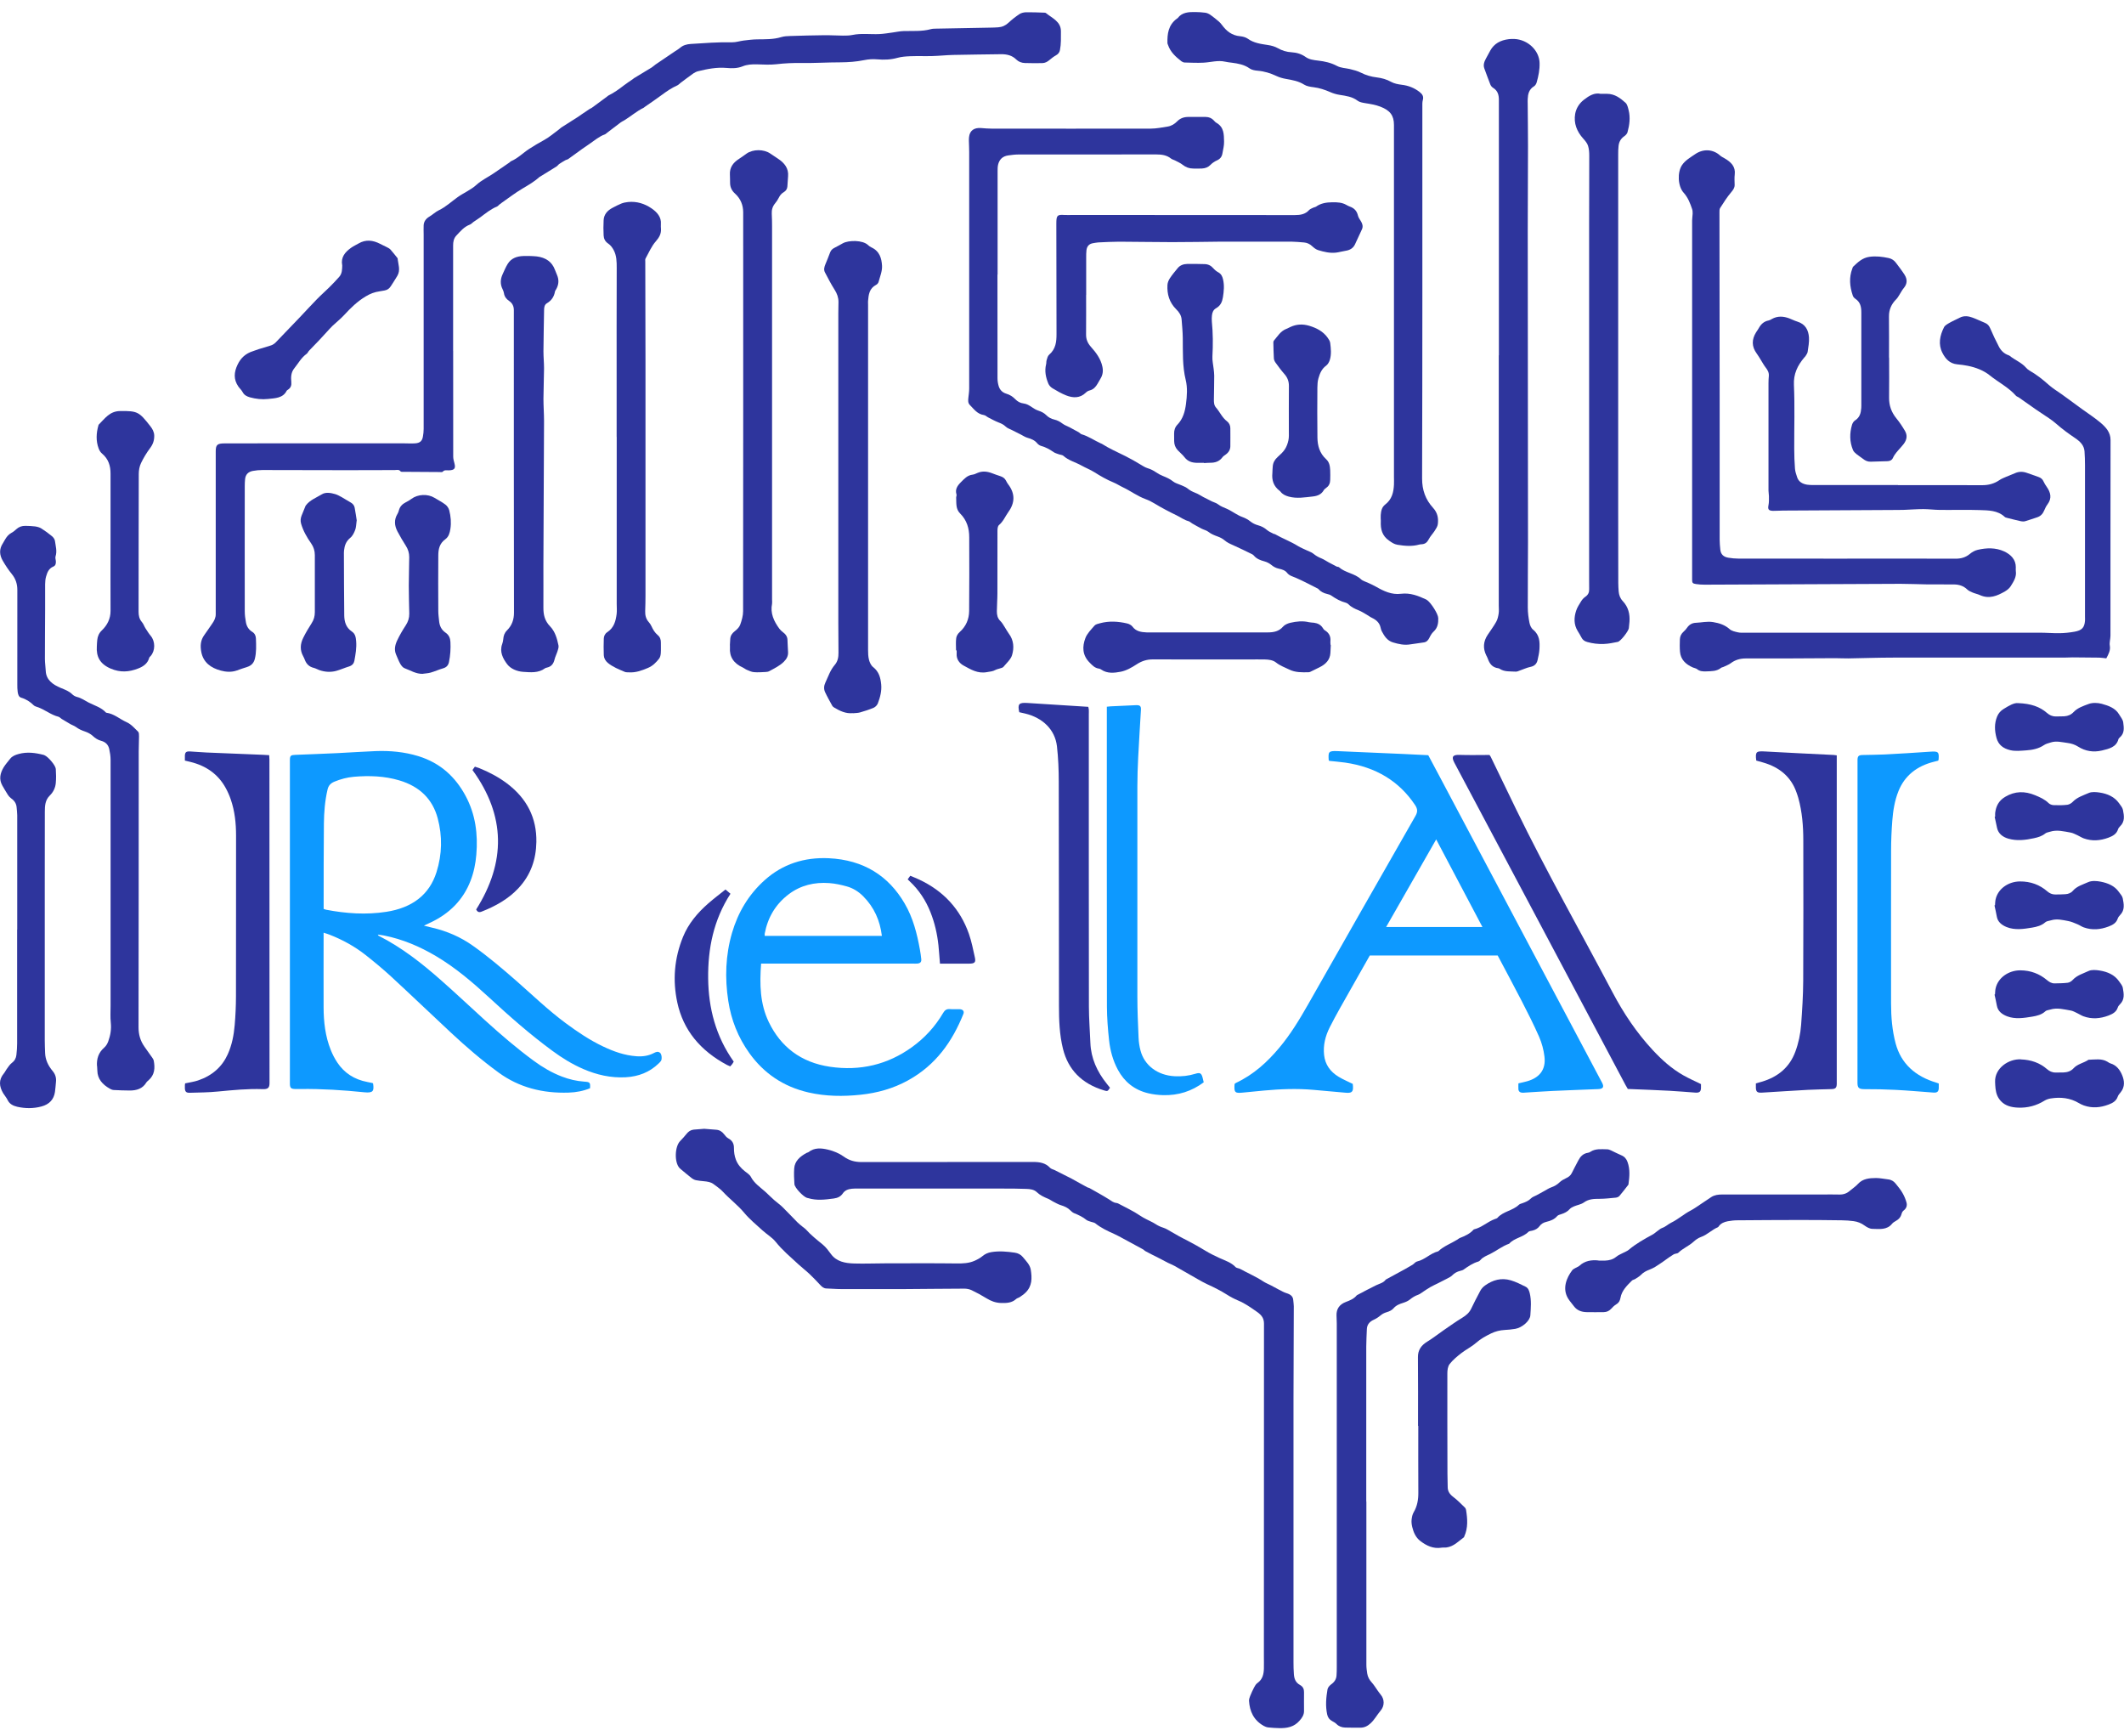
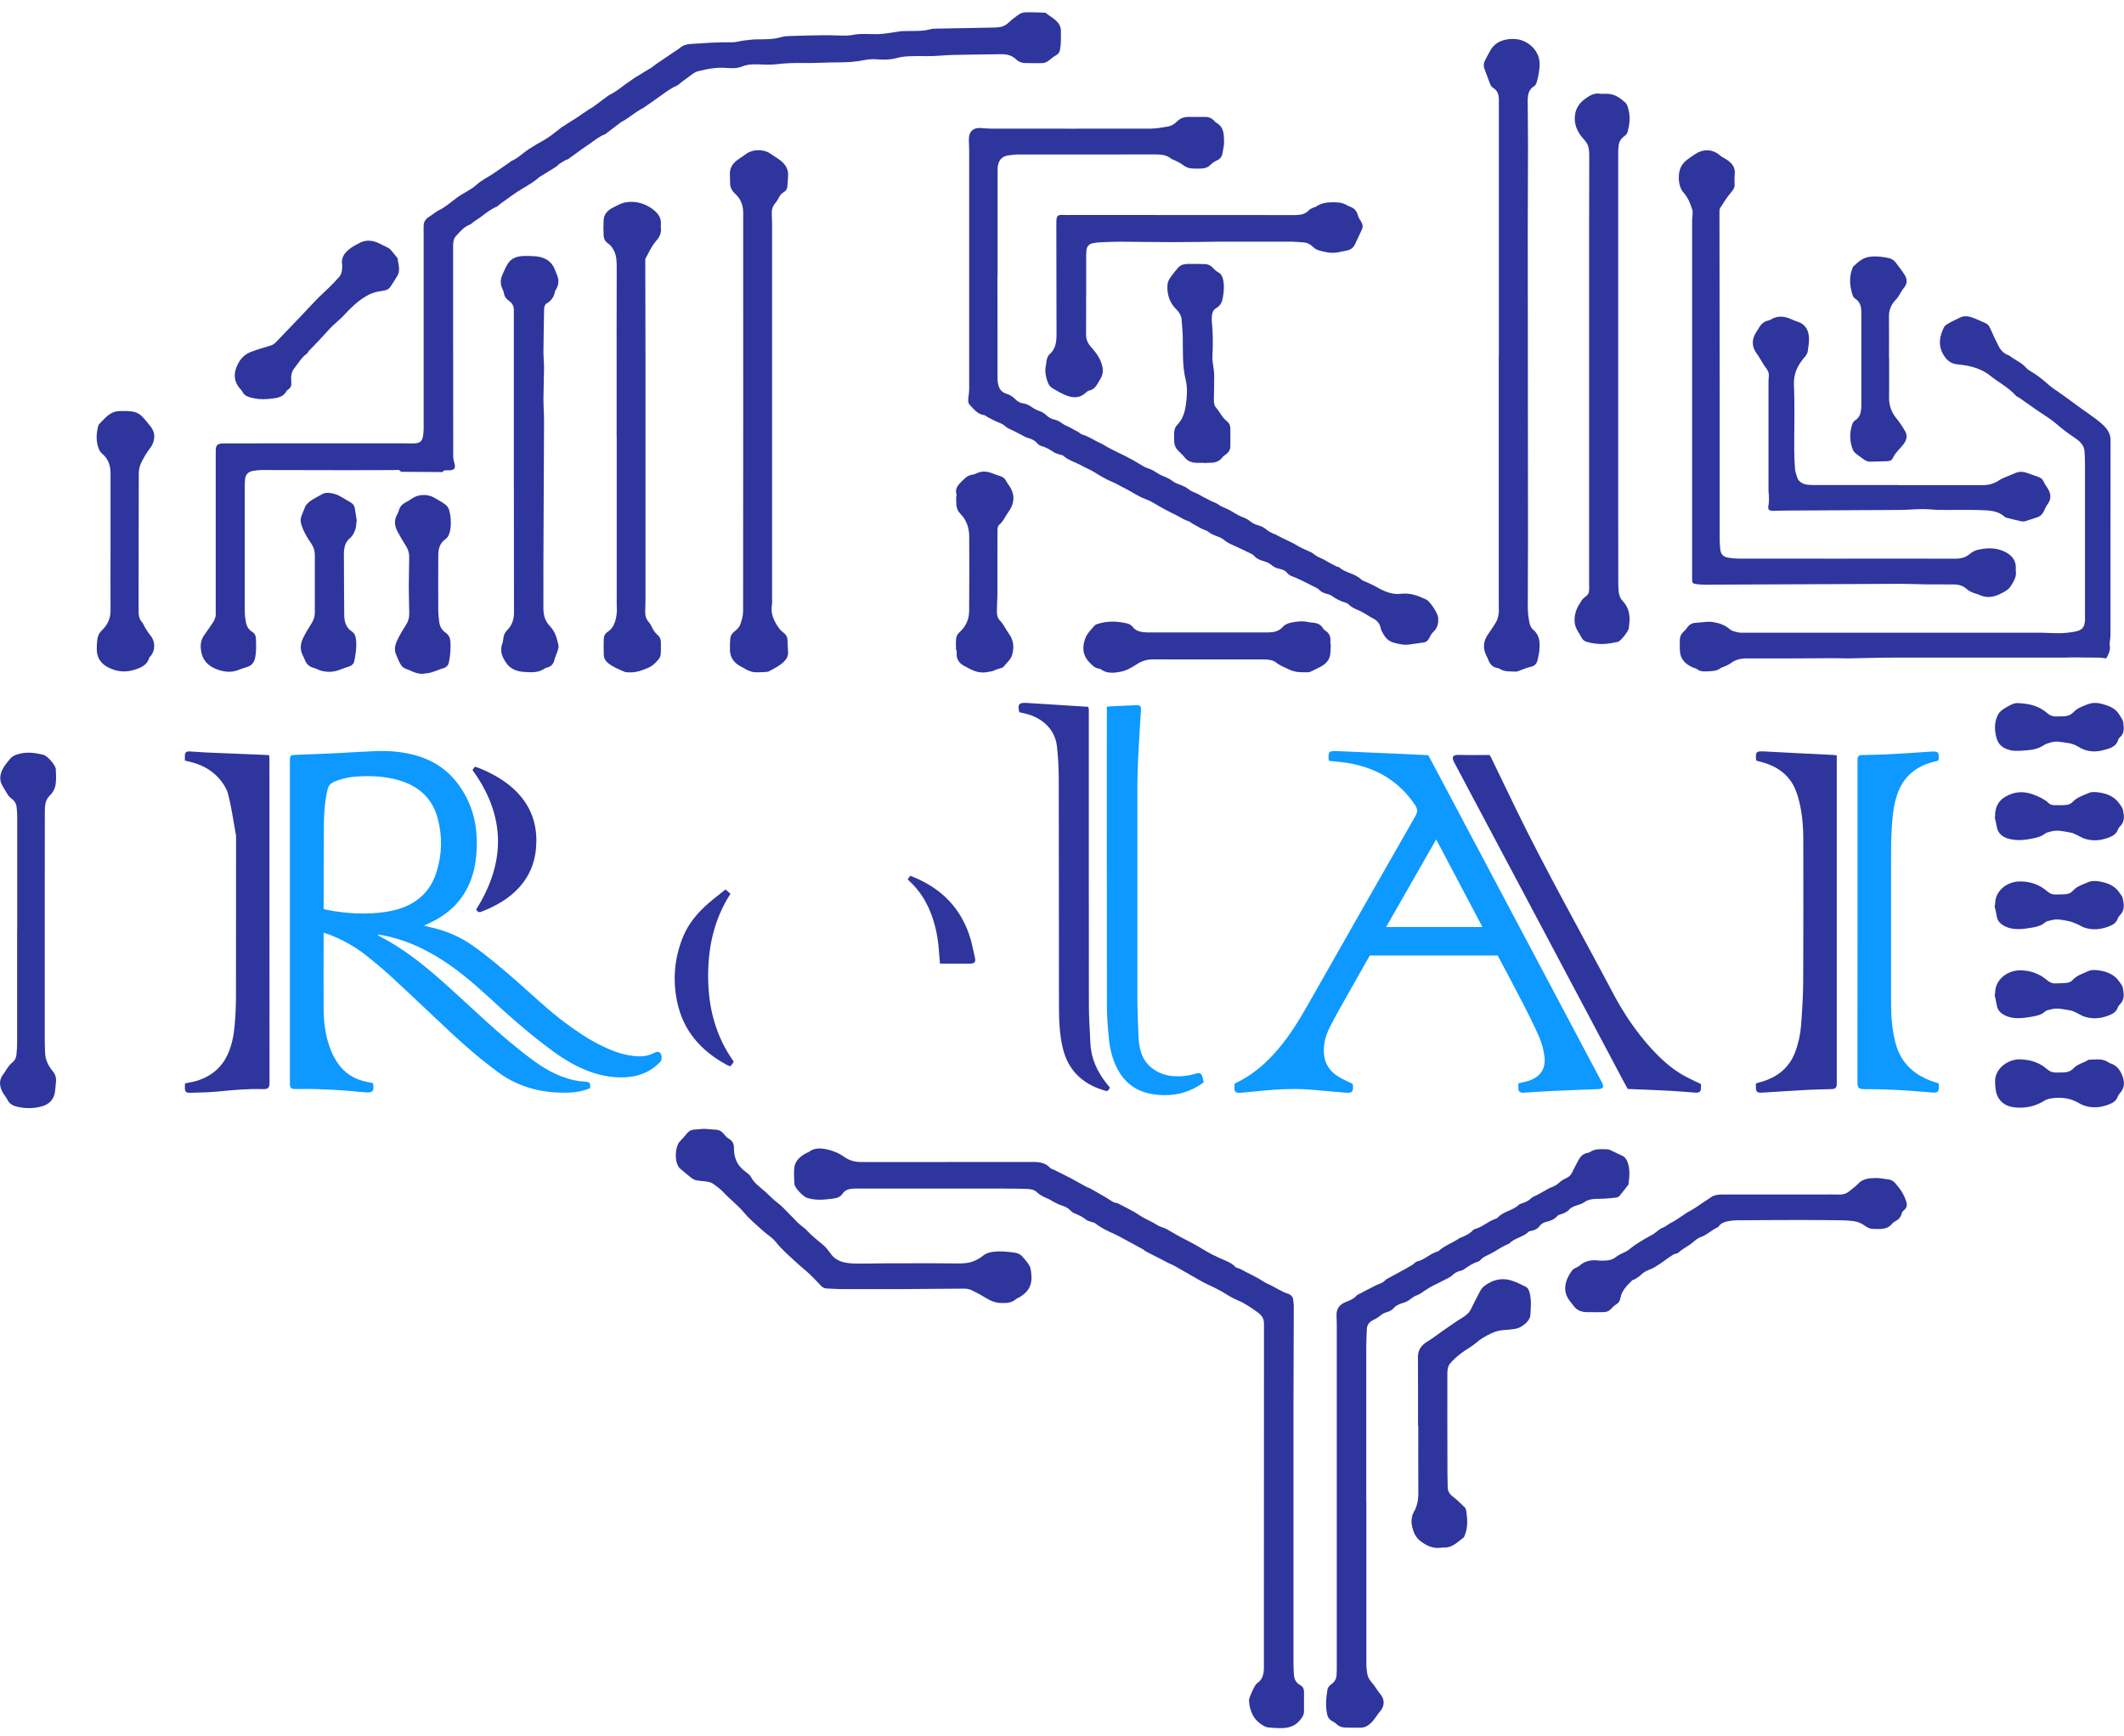
<svg xmlns="http://www.w3.org/2000/svg" width="93" height="76" viewBox="0 0 93 76" fill="none">
  <g clip-path="url(#clip0_1_627)">
    <path d="M19.842 15.367C19.842 16.908 19.842 18.449 19.844 19.99C19.844 20.088 19.872 20.188 19.898 20.284C19.958 20.51 19.898 20.584 19.647 20.591C19.557 20.593 19.459 20.562 19.384 20.652C19.364 20.677 19.287 20.667 19.234 20.665C18.713 20.664 18.192 20.66 17.67 20.655C17.627 20.655 17.558 20.66 17.543 20.64C17.473 20.54 17.37 20.579 17.28 20.579C16.581 20.579 15.879 20.586 15.18 20.584C13.95 20.584 12.722 20.577 11.491 20.577C11.351 20.577 11.208 20.591 11.071 20.616C10.863 20.654 10.753 20.78 10.732 20.968C10.721 21.068 10.717 21.17 10.717 21.27C10.717 23.101 10.713 24.931 10.717 26.762C10.717 26.922 10.739 27.083 10.768 27.243C10.798 27.414 10.882 27.561 11.047 27.663C11.163 27.734 11.203 27.847 11.206 27.961C11.216 28.255 11.231 28.55 11.158 28.845C11.111 29.027 11.004 29.143 10.811 29.202C10.664 29.248 10.518 29.298 10.374 29.351C10.139 29.436 9.89 29.417 9.671 29.358C9.23 29.241 8.904 29 8.815 28.55C8.763 28.277 8.776 28.032 8.947 27.798C9.065 27.636 9.174 27.468 9.29 27.304C9.38 27.177 9.447 27.044 9.446 26.89C9.444 26.743 9.446 26.594 9.446 26.447C9.446 24.225 9.446 22.005 9.446 19.783C9.446 19.776 9.446 19.77 9.446 19.763C9.446 19.471 9.511 19.412 9.841 19.411C10.608 19.409 11.375 19.411 12.142 19.409C12.485 19.409 12.828 19.409 13.17 19.409C14.675 19.409 16.18 19.409 17.685 19.409C17.848 19.409 18.013 19.421 18.177 19.409C18.385 19.395 18.482 19.309 18.516 19.121C18.537 19.009 18.55 18.894 18.55 18.781C18.55 15.941 18.55 13.101 18.55 10.261C18.55 10.127 18.542 9.992 18.55 9.858C18.561 9.694 18.651 9.57 18.807 9.479C18.949 9.394 19.069 9.275 19.217 9.204C19.529 9.054 19.769 8.822 20.041 8.629C20.309 8.439 20.622 8.312 20.867 8.087C21.078 7.894 21.355 7.762 21.599 7.599C21.837 7.44 22.071 7.276 22.308 7.113C22.332 7.096 22.347 7.069 22.373 7.059C22.681 6.928 22.9 6.693 23.17 6.519C23.377 6.387 23.581 6.26 23.8 6.144C24.04 6.017 24.245 5.834 24.464 5.675C24.506 5.647 24.537 5.608 24.579 5.58C24.82 5.425 25.064 5.274 25.306 5.118C25.366 5.079 25.422 5.035 25.483 4.995C25.595 4.918 25.707 4.844 25.82 4.769C25.85 4.749 25.886 4.737 25.916 4.717C26.135 4.558 26.353 4.397 26.57 4.236C26.593 4.219 26.613 4.197 26.638 4.183C26.887 4.061 27.106 3.902 27.32 3.736C27.438 3.645 27.566 3.564 27.69 3.477C27.72 3.457 27.744 3.432 27.776 3.413C28.029 3.26 28.282 3.11 28.534 2.954C28.595 2.917 28.644 2.864 28.702 2.824C28.991 2.627 29.282 2.431 29.57 2.236C29.642 2.189 29.719 2.146 29.782 2.09C29.914 1.977 30.071 1.935 30.249 1.924C30.849 1.887 31.449 1.838 32.055 1.852C32.222 1.855 32.391 1.796 32.56 1.775C32.757 1.752 32.953 1.725 33.152 1.723C33.508 1.718 33.865 1.73 34.212 1.623C34.335 1.586 34.474 1.579 34.607 1.576C35.099 1.56 35.59 1.547 36.079 1.542C36.355 1.538 36.629 1.557 36.904 1.559C37.045 1.559 37.19 1.559 37.326 1.53C37.718 1.449 38.114 1.51 38.506 1.491C38.697 1.482 38.889 1.449 39.08 1.423C39.241 1.403 39.4 1.364 39.562 1.36C39.963 1.349 40.366 1.384 40.758 1.276C40.827 1.257 40.906 1.255 40.979 1.254C41.769 1.239 42.556 1.225 43.346 1.21C43.464 1.208 43.584 1.205 43.702 1.196C43.88 1.184 44.025 1.118 44.152 1C44.3 0.861 44.465 0.731 44.638 0.617C44.715 0.565 44.831 0.539 44.929 0.537C45.189 0.532 45.448 0.546 45.709 0.554C45.739 0.554 45.776 0.556 45.795 0.571C46.072 0.797 46.455 0.942 46.453 1.371C46.453 1.647 46.464 1.921 46.41 2.194C46.391 2.29 46.339 2.363 46.241 2.419C46.136 2.478 46.039 2.553 45.949 2.629C45.859 2.707 45.757 2.761 45.634 2.763C45.38 2.766 45.127 2.768 44.874 2.759C44.73 2.754 44.599 2.705 44.497 2.605C44.319 2.427 44.089 2.37 43.832 2.373C43.132 2.383 42.433 2.39 41.733 2.405C41.429 2.412 41.126 2.446 40.822 2.454C40.503 2.463 40.182 2.449 39.865 2.461C39.674 2.468 39.475 2.482 39.295 2.532C39.003 2.614 38.707 2.625 38.412 2.598C38.213 2.58 38.024 2.595 37.838 2.632C37.495 2.702 37.15 2.727 36.798 2.729C36.231 2.729 35.667 2.766 35.102 2.758C34.729 2.752 34.364 2.768 33.992 2.812C33.715 2.844 33.426 2.825 33.145 2.817C32.927 2.812 32.715 2.822 32.513 2.905C32.288 2.996 32.044 2.996 31.809 2.974C31.384 2.937 30.981 3.017 30.578 3.115C30.501 3.133 30.424 3.169 30.36 3.213C30.167 3.349 29.981 3.492 29.792 3.633C29.747 3.667 29.709 3.714 29.657 3.738C29.415 3.845 29.203 3.989 28.995 4.143C28.744 4.331 28.481 4.505 28.222 4.686C28.211 4.695 28.203 4.708 28.19 4.713C27.877 4.866 27.622 5.093 27.33 5.271C27.281 5.301 27.225 5.323 27.18 5.357C26.975 5.511 26.773 5.667 26.568 5.823C26.546 5.84 26.527 5.865 26.501 5.875C26.233 5.97 26.03 6.153 25.805 6.304C25.704 6.371 25.604 6.439 25.505 6.51C25.297 6.661 25.09 6.813 24.881 6.962C24.847 6.986 24.796 6.991 24.761 7.011C24.669 7.064 24.575 7.118 24.489 7.177C24.442 7.21 24.412 7.262 24.363 7.291C24.121 7.443 23.875 7.592 23.632 7.743C23.626 7.746 23.617 7.748 23.613 7.753C23.393 7.955 23.133 8.104 22.872 8.258C22.563 8.441 22.282 8.659 21.987 8.864C21.946 8.893 21.906 8.923 21.867 8.954C21.833 8.981 21.807 9.02 21.77 9.037C21.49 9.154 21.267 9.336 21.033 9.511C20.935 9.584 20.83 9.646 20.731 9.716C20.678 9.753 20.635 9.809 20.577 9.831C20.316 9.929 20.159 10.126 19.984 10.31C19.866 10.435 19.84 10.586 19.84 10.744C19.84 11.248 19.84 11.753 19.84 12.258C19.84 13.294 19.84 14.33 19.84 15.367H19.842Z" fill="#2E359D" />
    <path d="M18.569 40.526C18.718 40.561 18.818 40.587 18.917 40.611C19.576 40.763 20.174 41.025 20.708 41.405C21.378 41.879 21.996 42.406 22.606 42.939C23.317 43.562 23.994 44.218 24.761 44.786C25.28 45.171 25.816 45.533 26.413 45.816C26.87 46.033 27.345 46.204 27.868 46.241C28.136 46.261 28.389 46.224 28.622 46.104C28.717 46.055 28.809 46.013 28.903 46.092C28.976 46.153 28.995 46.375 28.937 46.451C28.907 46.49 28.873 46.526 28.837 46.559C28.447 46.937 27.963 47.13 27.395 47.161C26.739 47.196 26.126 47.054 25.539 46.8C25.051 46.588 24.61 46.316 24.194 46.009C23.21 45.288 22.302 44.488 21.417 43.67C20.695 43.007 19.952 42.368 19.086 41.855C18.383 41.44 17.635 41.117 16.808 40.954C16.725 40.937 16.639 40.931 16.543 40.915C16.562 40.942 16.566 40.959 16.575 40.964C17.597 41.483 18.473 42.173 19.305 42.908C19.962 43.486 20.594 44.085 21.241 44.671C21.925 45.291 22.625 45.894 23.378 46.446C23.755 46.722 24.159 46.962 24.609 47.133C24.92 47.252 25.242 47.328 25.58 47.352C25.833 47.369 25.852 47.388 25.835 47.642C25.543 47.762 25.222 47.823 24.897 47.833C23.765 47.87 22.732 47.611 21.837 46.959C21.093 46.417 20.404 45.823 19.741 45.205C18.865 44.389 18.002 43.56 17.121 42.748C16.766 42.421 16.391 42.112 16.011 41.811C15.536 41.437 15.004 41.142 14.424 40.917C14.351 40.888 14.276 40.868 14.169 40.832C14.169 40.927 14.169 40.992 14.169 41.056C14.169 42.072 14.165 43.088 14.169 44.104C14.171 44.739 14.242 45.367 14.484 45.97C14.559 46.158 14.655 46.344 14.769 46.515C15.071 46.971 15.512 47.261 16.091 47.369C16.17 47.384 16.249 47.401 16.316 47.415C16.328 47.432 16.335 47.437 16.337 47.442C16.382 47.762 16.343 47.858 15.949 47.818C15.024 47.723 14.094 47.664 13.162 47.675C13.08 47.675 12.999 47.677 12.917 47.675C12.742 47.669 12.701 47.628 12.693 47.465C12.693 47.432 12.693 47.398 12.693 47.364C12.693 42.693 12.693 38.023 12.693 33.352C12.693 33.325 12.693 33.298 12.693 33.271C12.697 33.08 12.729 33.053 12.941 33.046C13.55 33.022 14.162 33 14.771 32.971C15.328 32.944 15.885 32.904 16.444 32.882C17.08 32.858 17.708 32.916 18.315 33.102C19.292 33.403 19.943 34.021 20.384 34.839C20.823 35.654 20.931 36.523 20.856 37.415C20.824 37.806 20.746 38.189 20.603 38.56C20.281 39.393 19.679 40.008 18.808 40.407C18.743 40.438 18.677 40.468 18.567 40.521L18.569 40.526ZM14.169 39.791C14.22 39.808 14.246 39.82 14.276 39.826C15.15 39.994 16.031 40.055 16.915 39.918C18.034 39.745 18.799 39.183 19.114 38.177C19.358 37.4 19.375 36.609 19.165 35.823C18.944 34.995 18.385 34.431 17.483 34.164C16.836 33.971 16.168 33.949 15.495 34.006C15.199 34.032 14.914 34.108 14.64 34.221C14.467 34.294 14.381 34.399 14.342 34.565C14.227 35.054 14.188 35.551 14.182 36.048C14.169 37.239 14.173 38.428 14.171 39.618C14.171 39.671 14.171 39.725 14.171 39.789L14.169 39.791Z" fill="#0D99FF" />
    <path d="M43.674 12.022C43.674 13.536 43.674 15.05 43.676 16.564C43.676 16.676 43.695 16.793 43.727 16.901C43.773 17.055 43.877 17.179 44.055 17.233C44.214 17.28 44.345 17.363 44.456 17.478C44.552 17.578 44.673 17.646 44.818 17.663C44.959 17.68 45.064 17.748 45.172 17.82C45.266 17.885 45.367 17.946 45.476 17.981C45.605 18.024 45.718 18.081 45.81 18.174C45.906 18.271 46.026 18.337 46.168 18.369C46.299 18.4 46.41 18.459 46.515 18.54C46.614 18.616 46.744 18.66 46.858 18.72C46.984 18.786 47.111 18.855 47.235 18.925C47.278 18.95 47.31 18.997 47.357 19.011C47.664 19.101 47.918 19.284 48.201 19.412C48.214 19.419 48.231 19.421 48.242 19.428C48.566 19.637 48.926 19.792 49.273 19.966C49.39 20.025 49.504 20.086 49.617 20.149C49.716 20.205 49.812 20.267 49.913 20.323C50.02 20.383 50.121 20.457 50.237 20.493C50.382 20.537 50.507 20.599 50.626 20.682C50.714 20.743 50.811 20.794 50.912 20.835C51.075 20.901 51.231 20.969 51.368 21.08C51.458 21.153 51.589 21.184 51.702 21.234C51.799 21.28 51.91 21.314 51.989 21.378C52.096 21.466 52.21 21.529 52.343 21.578C52.465 21.622 52.572 21.7 52.686 21.759C52.814 21.825 52.941 21.892 53.071 21.954C53.155 21.995 53.256 22.018 53.326 22.073C53.446 22.168 53.588 22.218 53.729 22.279C53.86 22.337 53.978 22.42 54.104 22.489C54.192 22.538 54.278 22.591 54.374 22.625C54.513 22.675 54.639 22.738 54.753 22.831C54.843 22.904 54.963 22.963 55.079 22.994C55.235 23.036 55.36 23.102 55.477 23.204C55.559 23.275 55.672 23.319 55.773 23.373C55.784 23.38 55.805 23.373 55.816 23.38C56.144 23.57 56.51 23.703 56.833 23.905C56.953 23.98 57.091 24.032 57.221 24.095C57.318 24.142 57.429 24.176 57.506 24.24C57.613 24.328 57.727 24.393 57.858 24.445C57.971 24.491 58.072 24.564 58.179 24.621C58.293 24.684 58.408 24.745 58.524 24.802C58.556 24.818 58.606 24.811 58.629 24.833C58.901 25.077 59.319 25.101 59.587 25.356C59.668 25.434 59.803 25.466 59.912 25.519C60.028 25.575 60.148 25.625 60.258 25.69C60.59 25.88 60.934 26.045 61.34 25.995C61.751 25.944 62.098 26.084 62.445 26.245C62.464 26.254 62.481 26.269 62.499 26.281C62.659 26.399 62.968 26.872 62.974 27.058C62.981 27.271 62.955 27.483 62.769 27.652C62.689 27.725 62.634 27.825 62.586 27.922C62.537 28.02 62.473 28.101 62.355 28.122C62.153 28.157 61.944 28.177 61.74 28.211C61.481 28.254 61.234 28.196 60.995 28.125C60.737 28.049 60.611 27.842 60.5 27.632C60.476 27.585 60.461 27.53 60.45 27.478C60.407 27.276 60.273 27.144 60.077 27.051C59.992 27.011 59.917 26.953 59.837 26.907C59.724 26.843 59.615 26.77 59.493 26.721C59.328 26.655 59.171 26.584 59.049 26.459C59.021 26.43 58.98 26.403 58.94 26.391C58.7 26.328 58.494 26.215 58.299 26.078C58.248 26.042 58.181 26.018 58.117 26.005C57.959 25.969 57.826 25.903 57.727 25.788C57.723 25.783 57.718 25.776 57.712 25.773C57.389 25.612 57.074 25.441 56.742 25.297C56.602 25.236 56.452 25.204 56.356 25.078C56.27 24.967 56.133 24.926 55.994 24.896C55.869 24.869 55.766 24.814 55.668 24.733C55.584 24.664 55.475 24.606 55.364 24.576C55.188 24.528 55.029 24.469 54.912 24.335C54.89 24.31 54.864 24.283 54.832 24.267C54.552 24.132 54.275 23.991 53.99 23.866C53.855 23.807 53.727 23.749 53.617 23.654C53.54 23.587 53.438 23.532 53.337 23.495C53.183 23.439 53.039 23.385 52.911 23.284C52.831 23.219 52.713 23.195 52.617 23.146C52.476 23.073 52.339 22.996 52.203 22.918C52.146 22.886 52.099 22.833 52.039 22.816C51.843 22.764 51.691 22.643 51.514 22.559C51.182 22.399 50.86 22.23 50.549 22.041C50.427 21.966 50.295 21.9 50.16 21.851C49.8 21.72 49.504 21.492 49.163 21.331C49.026 21.267 48.898 21.18 48.758 21.123C48.462 21.001 48.19 20.845 47.923 20.676C47.747 20.564 47.541 20.486 47.351 20.379C47.091 20.234 46.783 20.159 46.558 19.953C46.517 19.914 46.434 19.914 46.373 19.892C46.29 19.861 46.2 19.839 46.131 19.792C45.964 19.675 45.791 19.578 45.587 19.522C45.521 19.504 45.454 19.455 45.412 19.404C45.304 19.272 45.154 19.212 44.987 19.165C44.883 19.136 44.794 19.072 44.698 19.024C44.57 18.96 44.441 18.896 44.313 18.83C44.218 18.781 44.103 18.745 44.032 18.674C43.942 18.584 43.835 18.538 43.719 18.493C43.565 18.432 43.419 18.352 43.271 18.276C43.207 18.244 43.151 18.181 43.083 18.171C42.785 18.127 42.646 17.909 42.468 17.733C42.38 17.644 42.388 17.536 42.399 17.426C42.414 17.285 42.436 17.146 42.436 17.006C42.438 13.553 42.436 10.102 42.436 6.649C42.436 6.488 42.427 6.327 42.423 6.165C42.423 6.111 42.423 6.056 42.429 6.004C42.459 5.718 42.65 5.579 42.963 5.606C43.111 5.618 43.26 5.631 43.408 5.631C45.733 5.633 48.056 5.636 50.382 5.631C50.631 5.631 50.882 5.579 51.13 5.54C51.295 5.513 51.432 5.426 51.542 5.313C51.67 5.183 51.828 5.122 52.015 5.12C52.276 5.118 52.536 5.118 52.795 5.12C52.936 5.122 53.054 5.171 53.146 5.271C53.179 5.306 53.211 5.347 53.255 5.372C53.603 5.569 53.587 5.892 53.596 6.195C53.602 6.366 53.555 6.541 53.525 6.713C53.502 6.854 53.431 6.959 53.279 7.025C53.174 7.071 53.076 7.14 52.999 7.22C52.896 7.325 52.771 7.369 52.628 7.377C52.503 7.386 52.375 7.379 52.249 7.379C52.071 7.379 51.921 7.323 51.784 7.215C51.687 7.137 51.561 7.084 51.447 7.023C51.389 6.993 51.317 6.979 51.271 6.94C51.085 6.791 50.869 6.761 50.629 6.761C48.61 6.764 46.592 6.761 44.572 6.764C44.432 6.764 44.293 6.785 44.152 6.803C43.89 6.837 43.751 6.993 43.7 7.216C43.68 7.308 43.68 7.404 43.68 7.497C43.68 9.005 43.68 10.512 43.68 12.019L43.674 12.022Z" fill="#2E359D" />
    <path d="M62.535 33.058C62.713 33.393 62.888 33.72 63.062 34.047C65.413 38.478 67.765 42.912 70.117 47.343C70.13 47.367 70.143 47.391 70.156 47.416C70.24 47.589 70.188 47.67 69.984 47.679C69.314 47.706 68.645 47.729 67.975 47.76C67.581 47.779 67.188 47.807 66.794 47.831C66.749 47.834 66.704 47.84 66.661 47.838C66.556 47.834 66.494 47.782 66.484 47.69C66.477 47.604 66.484 47.518 66.484 47.428C66.621 47.396 66.743 47.37 66.863 47.337C67.394 47.188 67.698 46.839 67.624 46.251C67.589 45.96 67.51 45.665 67.392 45.392C67.159 44.861 66.895 44.343 66.629 43.824C66.287 43.161 65.931 42.502 65.577 41.831H59.977C59.825 42.1 59.67 42.373 59.514 42.647C59.229 43.15 58.942 43.652 58.661 44.156C58.511 44.425 58.363 44.698 58.224 44.972C58.029 45.359 57.929 45.76 57.976 46.188C58.021 46.598 58.239 46.915 58.612 47.14C58.801 47.255 59.013 47.343 59.231 47.452C59.233 47.475 59.236 47.514 59.24 47.555C59.259 47.821 59.167 47.861 58.899 47.836C58.432 47.794 57.965 47.75 57.498 47.711C56.776 47.648 56.054 47.677 55.334 47.743C55.015 47.772 54.699 47.807 54.38 47.836C54.085 47.861 54.044 47.822 54.05 47.55C54.05 47.516 54.055 47.484 54.057 47.453C54.078 47.436 54.093 47.421 54.111 47.411C54.89 47.045 55.486 46.498 56.009 45.875C56.506 45.284 56.898 44.634 57.273 43.975C58.837 41.223 60.401 38.471 61.974 35.725C62.076 35.549 62.076 35.42 61.963 35.249C61.264 34.196 60.24 33.581 58.903 33.386C58.668 33.352 58.43 33.335 58.2 33.31C58.188 33.29 58.179 33.278 58.177 33.264C58.158 32.922 58.16 32.865 58.563 32.883C59.523 32.924 60.482 32.966 61.442 33.008C61.798 33.024 62.154 33.042 62.537 33.061L62.535 33.058ZM64.909 40.583C64.228 39.294 63.565 38.038 62.884 36.748C62.141 38.046 61.423 39.303 60.692 40.583H64.909Z" fill="#0D99FF" />
    <path d="M56.636 65.175C56.636 67.705 56.636 70.235 56.636 72.765C56.636 72.939 56.639 73.115 56.653 73.29C56.666 73.485 56.722 73.659 56.926 73.769C57.05 73.837 57.099 73.945 57.097 74.079C57.093 74.355 57.097 74.631 57.097 74.907C57.097 75.076 57.014 75.203 56.894 75.337C56.656 75.606 56.351 75.664 56.004 75.654C55.848 75.649 55.691 75.644 55.537 75.625C55.465 75.617 55.392 75.591 55.33 75.556C54.886 75.303 54.719 74.915 54.689 74.465C54.685 74.394 54.712 74.318 54.738 74.25C54.788 74.125 54.845 73.999 54.908 73.879C54.946 73.808 54.989 73.728 55.057 73.681C55.287 73.517 55.332 73.291 55.34 73.051C55.345 72.87 55.34 72.687 55.34 72.506C55.34 67.654 55.34 62.803 55.344 57.951C55.344 57.721 55.25 57.58 55.042 57.434C54.777 57.25 54.522 57.064 54.218 56.937C54.044 56.864 53.875 56.776 53.72 56.676C53.446 56.503 53.157 56.357 52.859 56.222C52.715 56.156 52.576 56.076 52.439 55.998C52.101 55.807 51.767 55.611 51.43 55.421C51.336 55.368 51.231 55.331 51.134 55.282C51.017 55.224 50.907 55.16 50.791 55.101C50.663 55.035 50.532 54.972 50.404 54.906C50.316 54.86 50.226 54.816 50.14 54.767C50.108 54.75 50.089 54.717 50.057 54.7C49.748 54.53 49.438 54.361 49.127 54.195C49.018 54.137 48.911 54.078 48.799 54.027C48.501 53.894 48.206 53.756 47.955 53.553C47.908 53.516 47.831 53.513 47.77 53.489C47.7 53.463 47.621 53.448 47.569 53.406C47.411 53.277 47.231 53.191 47.038 53.114C46.973 53.089 46.914 53.038 46.866 52.989C46.753 52.874 46.612 52.811 46.453 52.762C46.329 52.725 46.217 52.656 46.102 52.598C46.031 52.562 45.969 52.512 45.894 52.481C45.711 52.407 45.536 52.325 45.394 52.188C45.276 52.075 45.103 52.053 44.94 52.048C44.604 52.036 44.27 52.034 43.935 52.034C41.804 52.034 39.674 52.034 37.542 52.034C37.459 52.034 37.377 52.032 37.296 52.041C37.135 52.058 36.995 52.11 36.904 52.244C36.813 52.38 36.681 52.446 36.505 52.469C36.128 52.519 35.753 52.566 35.38 52.451C35.367 52.446 35.35 52.446 35.337 52.442C35.174 52.393 34.793 51.997 34.784 51.839C34.769 51.612 34.759 51.384 34.774 51.157C34.795 50.83 35.029 50.627 35.324 50.469C35.35 50.456 35.384 50.454 35.404 50.437C35.659 50.232 35.967 50.261 36.25 50.329C36.496 50.386 36.745 50.49 36.942 50.632C37.18 50.805 37.428 50.873 37.722 50.873C40.225 50.871 42.729 50.873 45.232 50.869C45.521 50.869 45.776 50.908 45.975 51.123C46.022 51.176 46.114 51.194 46.185 51.228C46.314 51.292 46.442 51.358 46.571 51.423C46.688 51.48 46.806 51.538 46.92 51.599C47.034 51.66 47.145 51.724 47.258 51.787C47.376 51.853 47.494 51.919 47.614 51.982C47.638 51.995 47.672 51.995 47.698 52.009C47.985 52.173 48.278 52.331 48.555 52.505C48.66 52.571 48.748 52.651 48.882 52.664C48.91 52.667 48.941 52.676 48.966 52.69C49.288 52.864 49.626 53.016 49.926 53.223C50.007 53.279 50.097 53.325 50.185 53.372C50.318 53.443 50.462 53.501 50.586 53.582C50.697 53.655 50.807 53.707 50.937 53.748C51.066 53.788 51.179 53.868 51.299 53.934C51.406 53.993 51.509 54.058 51.616 54.115C51.741 54.185 51.871 54.249 51.998 54.315C52.266 54.456 52.529 54.601 52.786 54.759C52.971 54.872 53.178 54.974 53.38 55.067C53.637 55.184 53.911 55.267 54.104 55.475C54.125 55.499 54.17 55.506 54.203 55.519C54.232 55.529 54.263 55.531 54.288 55.545C54.627 55.731 54.987 55.885 55.31 56.098C55.417 56.168 55.541 56.215 55.657 56.276C55.771 56.335 55.884 56.4 55.998 56.459C56.107 56.515 56.214 56.578 56.33 56.613C56.504 56.666 56.617 56.75 56.626 56.923C56.632 57.009 56.649 57.097 56.649 57.184C56.645 58.544 56.639 59.902 56.636 61.261C56.634 62.567 56.636 63.873 56.636 65.178V65.175Z" fill="#2E359D" />
    <path d="M59.827 65.741C59.827 68.123 59.827 70.504 59.827 72.887C59.827 73.014 59.846 73.141 59.865 73.268C59.887 73.417 59.962 73.546 60.069 73.664C60.167 73.773 60.24 73.898 60.324 74.015C60.365 74.071 60.403 74.128 60.448 74.181C60.63 74.392 60.626 74.685 60.45 74.89C60.296 75.07 60.191 75.278 60.011 75.444C59.883 75.562 59.747 75.635 59.563 75.635C59.342 75.635 59.118 75.637 58.897 75.63C58.753 75.625 58.623 75.579 58.522 75.478C58.47 75.424 58.396 75.383 58.327 75.346C58.203 75.278 58.139 75.183 58.111 75.056C58.031 74.687 58.063 74.32 58.126 73.954C58.141 73.873 58.22 73.786 58.297 73.73C58.436 73.63 58.509 73.507 58.52 73.353C58.53 73.232 58.531 73.111 58.531 72.99C58.531 67.971 58.531 62.952 58.531 57.931C58.531 57.817 58.524 57.702 58.52 57.589C58.511 57.309 58.644 57.106 58.929 56.998C59.111 56.93 59.283 56.859 59.403 56.711C59.407 56.706 59.415 56.701 59.42 56.698C59.694 56.554 59.966 56.407 60.245 56.271C60.395 56.198 60.57 56.164 60.671 56.026C60.675 56.02 60.682 56.015 60.688 56.012C60.965 55.861 61.245 55.711 61.522 55.558C61.635 55.496 61.747 55.431 61.856 55.364C61.922 55.321 61.974 55.243 62.046 55.226C62.394 55.147 62.623 54.869 62.965 54.783C62.972 54.781 62.98 54.778 62.983 54.773C63.219 54.551 63.536 54.439 63.81 54.268C63.846 54.244 63.88 54.214 63.919 54.198C64.144 54.11 64.363 54.012 64.519 53.833C64.523 53.828 64.53 53.822 64.536 53.821C64.881 53.739 65.125 53.489 65.449 53.37C65.49 53.355 65.541 53.343 65.567 53.315C65.811 53.033 66.24 53.001 66.503 52.745C66.54 52.708 66.606 52.693 66.66 52.674C66.799 52.625 66.929 52.571 67.034 52.464C67.094 52.402 67.193 52.371 67.276 52.327C67.396 52.261 67.514 52.195 67.634 52.131C67.728 52.08 67.818 52.017 67.919 51.982C68.061 51.933 68.18 51.863 68.284 51.762C68.363 51.685 68.468 51.628 68.571 51.579C68.684 51.528 68.766 51.464 68.819 51.359C68.909 51.174 69.008 50.995 69.102 50.812C69.19 50.641 69.308 50.5 69.533 50.466C69.569 50.461 69.606 50.446 69.635 50.425C69.858 50.276 70.117 50.312 70.366 50.315C70.422 50.315 70.482 50.337 70.535 50.361C70.687 50.431 70.833 50.512 70.989 50.576C71.137 50.637 71.216 50.74 71.264 50.876C71.377 51.193 71.349 51.513 71.305 51.834C71.305 51.848 71.302 51.863 71.292 51.873C71.165 52.036 71.041 52.2 70.906 52.358C70.872 52.397 70.805 52.425 70.75 52.431C70.514 52.454 70.278 52.481 70.042 52.483C69.792 52.483 69.56 52.488 69.348 52.644C69.231 52.728 69.063 52.752 68.922 52.812C68.851 52.842 68.774 52.881 68.727 52.935C68.629 53.047 68.504 53.108 68.361 53.154C68.299 53.174 68.221 53.193 68.185 53.235C68.059 53.386 67.887 53.448 67.696 53.494C67.578 53.523 67.48 53.582 67.411 53.677C67.334 53.782 67.223 53.846 67.086 53.877C67.028 53.889 66.955 53.895 66.921 53.929C66.691 54.168 66.3 54.195 66.081 54.447C65.774 54.554 65.53 54.757 65.245 54.898C65.095 54.972 64.937 55.028 64.828 55.155C64.802 55.186 64.765 55.218 64.725 55.23C64.48 55.303 64.281 55.441 64.082 55.582C64.043 55.609 63.988 55.623 63.938 55.636C63.797 55.67 63.683 55.734 63.585 55.834C63.529 55.892 63.446 55.931 63.37 55.971C63.236 56.042 63.099 56.11 62.965 56.178C62.854 56.234 62.741 56.283 62.634 56.344C62.529 56.403 62.43 56.474 62.329 56.539C62.25 56.588 62.179 56.652 62.093 56.683C61.958 56.73 61.847 56.798 61.74 56.886C61.656 56.955 61.543 57.004 61.434 57.038C61.269 57.089 61.125 57.147 61.012 57.28C60.947 57.358 60.829 57.414 60.72 57.445C60.609 57.477 60.521 57.523 60.438 57.594C60.354 57.666 60.255 57.729 60.15 57.777C59.957 57.865 59.855 57.997 59.848 58.19C59.839 58.446 59.822 58.7 59.822 58.955C59.82 61.216 59.822 63.477 59.822 65.737L59.827 65.741Z" fill="#2E359D" />
    <path d="M92.224 28.821C92.119 28.811 92.017 28.792 91.916 28.79C91.53 28.784 91.142 28.782 90.755 28.779C90.652 28.779 90.547 28.787 90.444 28.787C87.926 28.787 85.407 28.785 82.889 28.789C82.234 28.789 81.58 28.814 80.925 28.824C80.732 28.828 80.539 28.812 80.346 28.814C79.602 28.816 78.857 28.823 78.113 28.826C77.554 28.828 76.997 28.829 76.438 28.826C76.189 28.826 75.975 28.889 75.782 29.034C75.688 29.105 75.566 29.146 75.457 29.199C75.425 29.214 75.38 29.217 75.356 29.238C75.168 29.393 74.934 29.383 74.705 29.392C74.563 29.397 74.426 29.392 74.308 29.295C74.261 29.256 74.186 29.248 74.126 29.222C73.801 29.082 73.586 28.865 73.559 28.53C73.544 28.35 73.548 28.171 73.554 27.991C73.558 27.859 73.612 27.744 73.721 27.649C73.779 27.598 73.831 27.539 73.873 27.476C73.963 27.346 74.09 27.271 74.255 27.265C74.507 27.255 74.748 27.192 75.007 27.234C75.288 27.28 75.528 27.36 75.737 27.546C75.823 27.624 75.969 27.654 76.097 27.683C76.196 27.707 76.303 27.698 76.408 27.698C79.962 27.698 83.515 27.698 87.069 27.698C87.811 27.698 88.556 27.697 89.298 27.698C89.595 27.698 89.893 27.725 90.189 27.72C90.403 27.717 90.618 27.693 90.829 27.656C91.16 27.597 91.267 27.476 91.292 27.177C91.297 27.116 91.292 27.056 91.292 26.995C91.292 24.789 91.292 22.581 91.292 20.374C91.292 20.168 91.286 19.959 91.271 19.753C91.25 19.499 91.084 19.331 90.864 19.182C90.575 18.986 90.292 18.782 90.033 18.552C89.835 18.374 89.595 18.235 89.371 18.08C89.283 18.019 89.193 17.961 89.105 17.9C88.865 17.733 88.625 17.561 88.385 17.394C88.349 17.37 88.299 17.358 88.272 17.328C87.95 16.962 87.493 16.732 87.112 16.425C86.855 16.219 86.512 16.085 86.161 16.015C86.011 15.985 85.857 15.964 85.704 15.951C85.36 15.919 85.178 15.699 85.053 15.455C84.856 15.077 84.936 14.689 85.12 14.325C85.163 14.239 85.285 14.176 85.383 14.12C85.52 14.041 85.67 13.982 85.81 13.907C85.998 13.81 86.187 13.838 86.369 13.905C86.555 13.973 86.731 14.061 86.915 14.136C87.031 14.183 87.093 14.263 87.14 14.369C87.258 14.644 87.386 14.916 87.526 15.182C87.614 15.348 87.748 15.485 87.948 15.553C87.961 15.558 87.976 15.563 87.987 15.572C88.216 15.76 88.516 15.87 88.711 16.097C88.753 16.144 88.801 16.188 88.858 16.22C89.174 16.4 89.45 16.62 89.715 16.857C89.882 17.008 90.086 17.125 90.27 17.258C90.57 17.477 90.87 17.697 91.17 17.915C91.429 18.103 91.702 18.279 91.946 18.483C92.197 18.691 92.413 18.921 92.411 19.267C92.406 22.12 92.409 24.974 92.407 27.827C92.407 27.974 92.355 28.125 92.379 28.267C92.413 28.469 92.329 28.628 92.224 28.824V28.821Z" fill="#2E359D" />
-     <path d="M60.456 22.747C60.456 22.679 60.452 22.611 60.456 22.545C60.471 22.376 60.497 22.206 60.651 22.088C60.95 21.858 61.018 21.548 61.035 21.219C61.041 21.106 61.035 20.991 61.035 20.875C61.035 15.739 61.035 10.605 61.035 5.469C61.035 5.054 60.864 4.832 60.439 4.669C60.223 4.586 60 4.551 59.773 4.515C59.658 4.497 59.527 4.473 59.443 4.409C59.212 4.232 58.938 4.197 58.657 4.153C58.513 4.131 58.368 4.087 58.237 4.029C58.008 3.929 57.776 3.851 57.521 3.819C57.376 3.801 57.215 3.777 57.101 3.704C56.859 3.55 56.587 3.504 56.309 3.455C56.165 3.43 56.02 3.389 55.891 3.328C55.63 3.205 55.362 3.12 55.068 3.096C54.946 3.086 54.805 3.061 54.714 2.995C54.479 2.827 54.207 2.78 53.928 2.744C53.832 2.732 53.736 2.722 53.643 2.7C53.32 2.627 53.011 2.729 52.694 2.744C52.422 2.758 52.146 2.744 51.874 2.737C51.826 2.737 51.769 2.713 51.732 2.685C51.477 2.487 51.241 2.272 51.143 1.968C51.136 1.943 51.117 1.918 51.117 1.892C51.107 1.487 51.151 1.098 51.531 0.815C51.542 0.807 51.559 0.802 51.567 0.791C51.754 0.539 52.043 0.522 52.338 0.527C52.486 0.531 52.636 0.536 52.782 0.558C52.857 0.57 52.936 0.607 52.998 0.651C53.125 0.741 53.247 0.839 53.365 0.94C53.42 0.986 53.465 1.04 53.506 1.096C53.699 1.357 53.935 1.555 54.305 1.587C54.419 1.598 54.548 1.633 54.637 1.696C54.895 1.882 55.199 1.924 55.509 1.97C55.659 1.992 55.818 2.034 55.946 2.107C56.135 2.214 56.334 2.277 56.551 2.288C56.782 2.302 56.986 2.365 57.168 2.495C57.328 2.608 57.523 2.631 57.714 2.653C58.005 2.686 58.284 2.749 58.537 2.885C58.71 2.978 58.907 2.978 59.092 3.02C59.263 3.061 59.439 3.105 59.591 3.183C59.81 3.294 60.039 3.36 60.285 3.389C60.508 3.416 60.714 3.474 60.911 3.584C61.044 3.658 61.215 3.692 61.374 3.711C61.672 3.746 61.929 3.85 62.156 4.026C62.278 4.121 62.344 4.222 62.299 4.378C62.271 4.48 62.278 4.591 62.278 4.7C62.278 10.117 62.284 15.536 62.267 20.953C62.267 21.449 62.413 21.868 62.749 22.235C62.95 22.454 62.987 22.694 62.955 22.951C62.942 23.051 62.874 23.15 62.816 23.241C62.736 23.366 62.625 23.478 62.558 23.608C62.49 23.739 62.406 23.819 62.244 23.827C62.207 23.829 62.169 23.832 62.136 23.842C61.821 23.929 61.506 23.901 61.187 23.849C61.042 23.825 60.939 23.751 60.825 23.671C60.508 23.453 60.446 23.158 60.459 22.831C60.459 22.804 60.459 22.777 60.459 22.75L60.456 22.747Z" fill="#2E359D" />
    <path d="M80.888 24.455C82.467 24.455 84.048 24.452 85.627 24.459C85.872 24.459 86.073 24.399 86.253 24.248C86.347 24.169 86.471 24.099 86.594 24.071C86.984 23.979 87.386 23.971 87.749 24.138C88.049 24.277 88.265 24.499 88.263 24.834C88.263 24.889 88.256 24.943 88.263 24.995C88.304 25.253 88.166 25.461 88.036 25.668C87.98 25.757 87.884 25.834 87.787 25.891C87.448 26.086 87.097 26.238 86.686 26.05C86.587 26.005 86.474 25.984 86.375 25.942C86.289 25.905 86.197 25.866 86.135 25.805C85.975 25.652 85.78 25.588 85.555 25.586C85.154 25.585 84.755 25.586 84.353 25.583C83.975 25.578 83.596 25.559 83.215 25.559C81.24 25.566 79.268 25.576 77.293 25.585C76.408 25.588 75.521 25.595 74.636 25.596C74.51 25.596 74.383 25.588 74.259 25.569C74.111 25.547 74.09 25.514 74.09 25.38C74.09 24.662 74.09 23.944 74.09 23.226C74.09 18.703 74.09 14.18 74.09 9.656C74.09 9.556 74.109 9.457 74.113 9.357C74.113 9.291 74.113 9.221 74.092 9.159C74.006 8.903 73.912 8.652 73.717 8.435C73.46 8.149 73.438 7.538 73.648 7.228C73.786 7.021 74.011 6.894 74.218 6.752C74.604 6.485 75.032 6.551 75.311 6.805C75.367 6.855 75.442 6.893 75.512 6.932C75.799 7.096 75.997 7.299 75.956 7.636C75.937 7.789 75.95 7.944 75.952 8.098C75.952 8.225 75.887 8.313 75.8 8.417C75.617 8.63 75.469 8.871 75.317 9.106C75.283 9.159 75.287 9.236 75.287 9.302C75.288 12.049 75.292 14.794 75.296 17.541C75.296 19.573 75.296 21.607 75.296 23.639C75.296 23.779 75.311 23.92 75.324 24.061C75.345 24.264 75.459 24.381 75.678 24.416C75.825 24.44 75.973 24.455 76.121 24.455C77.707 24.459 79.296 24.457 80.882 24.457L80.888 24.455Z" fill="#2E359D" />
-     <path d="M33.325 42.187C33.259 43.084 33.272 43.943 33.666 44.754C34.184 45.819 35.056 46.512 36.344 46.702C37.669 46.896 38.87 46.605 39.925 45.846C40.499 45.433 40.953 44.93 41.294 44.348C41.366 44.226 41.443 44.163 41.602 44.177C41.742 44.19 41.885 44.175 42.026 44.182C42.161 44.189 42.228 44.273 42.183 44.387C41.701 45.586 40.985 46.627 39.743 47.306C39.11 47.653 38.418 47.848 37.683 47.926C36.916 48.007 36.151 47.999 35.399 47.826C34.283 47.569 33.439 46.976 32.816 46.112C32.312 45.411 32.014 44.642 31.888 43.819C31.734 42.817 31.766 41.82 32.053 40.836C32.312 39.955 32.768 39.169 33.49 38.524C34.264 37.833 35.209 37.522 36.289 37.572C37.816 37.645 38.905 38.345 39.608 39.549C39.978 40.18 40.152 40.87 40.278 41.569C40.302 41.708 40.325 41.848 40.338 41.989C40.351 42.118 40.293 42.175 40.152 42.185C40.092 42.189 40.032 42.185 39.974 42.185C37.851 42.185 35.729 42.185 33.604 42.185H33.321L33.325 42.187ZM38.613 40.969C38.53 40.297 38.277 39.721 37.793 39.235C37.596 39.037 37.356 38.883 37.075 38.805C36.828 38.736 36.571 38.68 36.314 38.661C35.657 38.611 35.057 38.758 34.544 39.142C33.944 39.593 33.615 40.182 33.484 40.868C33.478 40.898 33.484 40.931 33.484 40.971H38.615L38.613 40.969Z" fill="#0D99FF" />
    <path d="M65.629 15.556C65.629 11.829 65.629 8.1 65.629 4.373C65.629 4.16 65.584 3.975 65.376 3.845C65.323 3.813 65.278 3.757 65.256 3.702C65.162 3.47 65.082 3.235 64.993 3C64.933 2.839 64.99 2.697 65.067 2.554C65.129 2.439 65.19 2.326 65.254 2.211C65.421 1.907 65.704 1.758 66.064 1.714C66.145 1.704 66.227 1.703 66.308 1.706C66.897 1.733 67.394 2.207 67.411 2.752C67.42 3.044 67.364 3.328 67.283 3.609C67.266 3.67 67.223 3.743 67.169 3.777C66.942 3.914 66.901 4.121 66.891 4.341C66.887 4.409 66.891 4.475 66.891 4.542C66.895 5.16 66.904 5.78 66.904 6.398C66.904 7.629 66.893 8.861 66.893 10.092C66.895 14.647 66.903 19.202 66.904 23.758C66.904 24.706 66.891 25.654 66.895 26.602C66.895 26.823 66.925 27.046 66.968 27.263C66.989 27.37 67.041 27.497 67.127 27.566C67.422 27.805 67.422 28.11 67.405 28.421C67.396 28.58 67.358 28.741 67.323 28.899C67.287 29.055 67.195 29.16 67.006 29.197C66.848 29.229 66.702 29.302 66.55 29.353C66.488 29.375 66.422 29.409 66.361 29.403C66.126 29.388 65.88 29.419 65.67 29.283C65.652 29.271 65.631 29.259 65.61 29.256C65.329 29.222 65.217 29.041 65.14 28.826C65.125 28.782 65.1 28.74 65.078 28.695C64.924 28.384 64.945 28.082 65.14 27.79C65.265 27.6 65.404 27.417 65.513 27.219C65.575 27.109 65.601 26.978 65.62 26.855C65.637 26.743 65.624 26.626 65.624 26.513C65.624 22.858 65.624 19.204 65.624 15.551L65.629 15.556Z" fill="#2E359D" />
-     <path d="M4.246 46.668C4.229 46.359 4.306 46.085 4.564 45.862C4.645 45.791 4.705 45.687 4.741 45.587C4.836 45.325 4.881 45.056 4.851 44.775C4.825 44.527 4.842 44.277 4.842 44.028C4.842 40.441 4.844 36.854 4.842 33.266C4.842 33.107 4.816 32.944 4.782 32.787C4.742 32.611 4.628 32.484 4.427 32.431C4.281 32.392 4.167 32.316 4.06 32.216C3.97 32.133 3.848 32.067 3.726 32.026C3.578 31.976 3.441 31.916 3.319 31.823C3.252 31.773 3.164 31.747 3.089 31.705C2.957 31.63 2.828 31.552 2.7 31.474C2.652 31.444 2.612 31.392 2.56 31.378C2.217 31.293 1.96 31.058 1.63 30.951C1.573 30.933 1.511 30.912 1.474 30.875C1.32 30.723 1.148 30.609 0.926 30.543C0.814 30.509 0.789 30.389 0.774 30.289C0.759 30.182 0.758 30.074 0.758 29.967C0.758 28.587 0.756 27.209 0.759 25.829C0.759 25.57 0.69 25.343 0.519 25.133C0.369 24.95 0.24 24.752 0.122 24.55C-0.026 24.298 -0.043 24.037 0.128 23.781C0.165 23.724 0.195 23.661 0.231 23.604C0.296 23.497 0.371 23.4 0.491 23.334C0.574 23.29 0.649 23.231 0.714 23.168C0.825 23.065 0.96 23.017 1.116 23.021C1.256 23.024 1.399 23.028 1.538 23.046C1.631 23.06 1.731 23.085 1.808 23.134C1.973 23.238 2.13 23.353 2.277 23.475C2.338 23.526 2.395 23.607 2.406 23.68C2.436 23.905 2.507 24.128 2.432 24.359C2.412 24.418 2.44 24.491 2.445 24.557C2.453 24.655 2.443 24.758 2.338 24.802C2.128 24.89 2.07 25.065 2.018 25.239C1.986 25.348 1.978 25.465 1.976 25.578C1.973 25.956 1.976 26.331 1.976 26.709C1.975 27.422 1.965 28.135 1.967 28.848C1.967 29.022 1.995 29.197 2.003 29.371C2.02 29.764 2.308 29.969 2.657 30.115C2.841 30.191 3.023 30.255 3.164 30.396C3.216 30.448 3.295 30.492 3.37 30.511C3.563 30.558 3.711 30.668 3.878 30.755C4.141 30.889 4.437 30.97 4.636 31.192C4.639 31.197 4.649 31.2 4.654 31.202C4.999 31.247 5.239 31.48 5.536 31.612C5.751 31.708 5.886 31.879 6.044 32.028C6.089 32.072 6.087 32.167 6.087 32.238C6.087 32.453 6.074 32.668 6.074 32.883C6.072 36.914 6.074 40.946 6.066 44.976C6.066 45.284 6.141 45.56 6.321 45.816C6.44 45.985 6.561 46.155 6.68 46.324C6.702 46.358 6.725 46.395 6.732 46.434C6.79 46.751 6.781 47.052 6.501 47.296C6.47 47.323 6.432 47.35 6.411 47.384C6.254 47.655 5.988 47.745 5.671 47.741C5.44 47.74 5.211 47.731 4.981 47.719C4.924 47.716 4.864 47.694 4.816 47.665C4.487 47.481 4.268 47.235 4.262 46.868C4.262 46.8 4.255 46.734 4.251 46.666L4.246 46.668Z" fill="#2E359D" />
    <path d="M70.09 4.107C70.214 4.107 70.289 4.107 70.364 4.107C70.707 4.109 70.947 4.298 71.169 4.495C71.255 4.571 71.281 4.712 71.311 4.828C71.39 5.15 71.349 5.47 71.262 5.785C71.246 5.85 71.186 5.917 71.124 5.96C70.964 6.071 70.887 6.215 70.869 6.39C70.855 6.51 70.853 6.632 70.853 6.752C70.853 11.954 70.853 17.157 70.853 22.359C70.853 23.415 70.853 24.472 70.857 25.529C70.857 25.649 70.865 25.771 70.874 25.891C70.887 26.049 70.938 26.193 71.054 26.316C71.3 26.577 71.371 26.887 71.347 27.221C71.339 27.314 71.33 27.407 71.319 27.502C71.305 27.627 70.962 28.074 70.835 28.101C70.634 28.143 70.428 28.184 70.224 28.192C69.98 28.201 69.738 28.174 69.5 28.106C69.372 28.071 69.295 28.011 69.243 27.906C69.194 27.808 69.134 27.715 69.078 27.622C68.905 27.337 68.915 27.038 69.01 26.741C69.057 26.594 69.147 26.457 69.23 26.323C69.276 26.248 69.34 26.177 69.415 26.125C69.543 26.038 69.586 25.928 69.582 25.793C69.578 25.632 69.58 25.47 69.58 25.309C69.58 20.134 69.58 14.959 69.58 9.783C69.58 8.794 69.588 7.805 69.586 6.817C69.586 6.669 69.576 6.517 69.531 6.378C69.496 6.268 69.41 6.165 69.327 6.073C69.038 5.755 68.9 5.391 68.969 4.988C69.01 4.751 69.141 4.53 69.353 4.366C69.58 4.19 69.818 4.044 70.092 4.109L70.09 4.107Z" fill="#2E359D" />
    <path d="M31.958 28.252C31.963 28.159 31.969 28.064 31.974 27.971C31.984 27.829 32.053 27.724 32.177 27.629C32.275 27.554 32.374 27.453 32.411 27.346C32.479 27.156 32.537 26.955 32.537 26.758C32.543 20.938 32.543 15.118 32.541 9.298C32.541 8.986 32.432 8.7 32.183 8.475C32.042 8.348 31.973 8.2 31.967 8.026C31.963 7.899 31.967 7.77 31.959 7.643C31.943 7.345 32.089 7.128 32.35 6.961C32.464 6.886 32.575 6.805 32.685 6.727C32.97 6.525 33.445 6.525 33.73 6.724C33.835 6.798 33.944 6.868 34.052 6.939C34.347 7.13 34.538 7.37 34.506 7.719C34.493 7.867 34.485 8.014 34.476 8.161C34.469 8.27 34.414 8.356 34.315 8.414C34.208 8.475 34.148 8.561 34.097 8.661C34.054 8.746 34 8.829 33.938 8.903C33.824 9.039 33.784 9.189 33.792 9.357C33.801 9.538 33.805 9.719 33.805 9.9C33.805 15.35 33.805 20.801 33.805 26.25C33.805 26.311 33.814 26.374 33.805 26.432C33.72 26.843 33.882 27.195 34.127 27.527C34.169 27.581 34.221 27.631 34.277 27.673C34.399 27.763 34.476 27.868 34.48 28.015C34.484 28.196 34.499 28.377 34.506 28.557C34.512 28.719 34.444 28.848 34.319 28.972C34.139 29.151 33.908 29.258 33.687 29.38C33.64 29.407 33.576 29.417 33.518 29.419C33.347 29.427 33.175 29.441 33.006 29.425C32.901 29.417 32.8 29.364 32.7 29.324C32.64 29.3 32.59 29.255 32.532 29.227C32.128 29.046 31.933 28.758 31.961 28.349C31.963 28.315 31.961 28.281 31.961 28.247C31.961 28.247 31.959 28.247 31.958 28.247V28.252Z" fill="#2E359D" />
-     <path d="M37.345 31.22C37.034 31.251 36.781 31.127 36.535 30.982C36.499 30.96 36.46 30.931 36.441 30.897C36.333 30.699 36.22 30.502 36.126 30.299C36.064 30.165 36.074 30.021 36.138 29.886C36.263 29.622 36.351 29.341 36.55 29.109C36.685 28.951 36.715 28.768 36.713 28.577C36.708 28.133 36.706 27.69 36.706 27.246C36.706 22.738 36.706 18.23 36.706 13.721C36.706 13.553 36.713 13.384 36.713 13.216C36.713 13.025 36.651 12.852 36.543 12.683C36.387 12.439 36.258 12.183 36.123 11.929C36.055 11.804 36.094 11.68 36.145 11.558C36.209 11.401 36.276 11.245 36.333 11.086C36.368 10.984 36.421 10.906 36.528 10.854C36.659 10.791 36.783 10.715 36.91 10.647C37.16 10.513 37.771 10.503 38.007 10.728C38.048 10.767 38.095 10.803 38.148 10.827C38.521 10.996 38.603 11.321 38.62 11.639C38.633 11.871 38.53 12.11 38.468 12.344C38.455 12.391 38.41 12.445 38.363 12.469C38.06 12.628 38.033 12.898 38.009 13.169C38.003 13.223 38.009 13.277 38.009 13.329C38.009 18.369 38.009 23.409 38.009 28.448C38.009 28.596 38.013 28.746 38.05 28.889C38.08 29 38.136 29.129 38.228 29.202C38.491 29.407 38.555 29.679 38.583 29.96C38.611 30.243 38.54 30.523 38.437 30.792C38.408 30.866 38.333 30.949 38.257 30.983C38.063 31.066 37.857 31.131 37.653 31.19C37.555 31.217 37.446 31.214 37.343 31.225L37.345 31.22Z" fill="#2E359D" />
    <path d="M27 19.128C27 18.388 27 17.648 27 16.908C27 15.185 26.996 13.463 27.003 11.741C27.003 11.462 27.003 11.187 26.863 10.935C26.808 10.837 26.733 10.733 26.638 10.669C26.495 10.574 26.437 10.452 26.43 10.308C26.418 10.086 26.418 9.865 26.43 9.643C26.441 9.392 26.591 9.216 26.827 9.094C26.949 9.032 27.071 8.964 27.2 8.913C27.294 8.876 27.397 8.854 27.498 8.844C27.881 8.805 28.228 8.918 28.522 9.118C28.766 9.284 28.965 9.502 28.937 9.816C28.929 9.888 28.94 9.963 28.942 10.037C28.948 10.241 28.865 10.393 28.719 10.561C28.524 10.781 28.41 11.059 28.267 11.314C28.245 11.353 28.252 11.407 28.254 11.453C28.258 12.906 28.263 14.359 28.263 15.814C28.263 19.231 28.263 22.65 28.263 26.067C28.263 26.296 28.258 26.524 28.25 26.753C28.245 26.926 28.278 27.087 28.4 27.227C28.451 27.285 28.496 27.349 28.526 27.417C28.592 27.561 28.669 27.695 28.798 27.803C28.903 27.889 28.939 28.005 28.937 28.131C28.935 28.286 28.944 28.441 28.933 28.596C28.927 28.68 28.907 28.775 28.854 28.841C28.725 29.002 28.582 29.153 28.368 29.242C28.102 29.354 27.838 29.454 27.536 29.434C27.476 29.43 27.41 29.437 27.36 29.415C27.099 29.305 26.833 29.2 26.615 29.021C26.505 28.929 26.443 28.812 26.437 28.684C26.428 28.441 26.428 28.199 26.437 27.957C26.441 27.849 26.486 27.744 26.589 27.676C26.889 27.478 26.96 27.183 27 26.88C27.018 26.734 27.003 26.585 27.003 26.436C27.003 24.001 27.003 21.564 27.003 19.129L27 19.128Z" fill="#2E359D" />
    <path d="M47.556 12.908C47.556 13.487 47.559 14.064 47.554 14.644C47.552 14.855 47.62 15.021 47.773 15.192C47.996 15.44 48.195 15.712 48.266 16.041C48.31 16.234 48.289 16.415 48.18 16.586C48.137 16.655 48.099 16.73 48.056 16.801C47.978 16.933 47.884 17.05 47.708 17.094C47.646 17.109 47.584 17.146 47.541 17.191C47.288 17.438 46.984 17.429 46.68 17.309C46.47 17.226 46.273 17.111 46.082 16.996C46.007 16.95 45.935 16.874 45.904 16.798C45.789 16.525 45.731 16.242 45.804 15.947C45.819 15.89 45.808 15.826 45.827 15.768C45.853 15.685 45.872 15.585 45.935 15.531C46.232 15.277 46.26 14.955 46.26 14.62C46.258 13.011 46.254 11.404 46.252 9.795C46.252 9.755 46.252 9.714 46.254 9.675C46.266 9.43 46.318 9.392 46.597 9.411C46.723 9.419 46.851 9.411 46.976 9.411C50.217 9.411 53.457 9.411 56.697 9.416C56.939 9.416 57.153 9.38 57.316 9.199C57.361 9.15 57.438 9.123 57.502 9.091C57.541 9.072 57.592 9.069 57.626 9.045C57.834 8.896 58.074 8.859 58.334 8.855C58.556 8.852 58.764 8.862 58.953 8.972C59.004 9.001 59.056 9.028 59.111 9.047C59.308 9.118 59.413 9.248 59.458 9.435C59.478 9.523 59.54 9.606 59.589 9.687C59.658 9.799 59.688 9.914 59.636 10.034C59.536 10.258 59.431 10.479 59.327 10.701C59.25 10.862 59.111 10.95 58.918 10.979C58.779 10.999 58.642 11.042 58.503 11.059C58.231 11.091 57.969 11.027 57.716 10.95C57.616 10.92 57.526 10.845 57.449 10.774C57.35 10.683 57.236 10.627 57.099 10.615C56.913 10.6 56.727 10.581 56.544 10.579C55.837 10.576 55.128 10.579 54.421 10.579C54.102 10.579 53.783 10.578 53.465 10.579C52.75 10.586 52.036 10.6 51.321 10.6C50.547 10.6 49.772 10.583 49 10.581C48.696 10.581 48.39 10.6 48.086 10.613C48.013 10.617 47.94 10.635 47.867 10.645C47.674 10.674 47.591 10.793 47.571 10.954C47.558 11.06 47.559 11.169 47.559 11.275C47.559 11.821 47.559 12.366 47.559 12.911C47.559 12.911 47.558 12.911 47.556 12.911V12.908Z" fill="#2E359D" />
    <path d="M23.165 11.206C23.275 11.213 23.388 11.211 23.498 11.225C23.894 11.274 24.168 11.46 24.297 11.809C24.325 11.885 24.357 11.961 24.389 12.036C24.481 12.249 24.468 12.456 24.355 12.659C24.335 12.694 24.305 12.73 24.299 12.767C24.26 12.982 24.155 13.153 23.945 13.277C23.843 13.336 23.823 13.457 23.823 13.568C23.814 14.173 23.799 14.777 23.795 15.382C23.795 15.629 23.821 15.878 23.821 16.125C23.819 16.569 23.797 17.011 23.795 17.455C23.795 17.782 23.821 18.108 23.821 18.435C23.814 20.533 23.802 22.633 23.793 24.731C23.791 25.355 23.797 25.979 23.793 26.602C23.791 26.906 23.847 27.173 24.085 27.42C24.307 27.649 24.391 27.956 24.453 28.254C24.472 28.338 24.432 28.436 24.406 28.525C24.37 28.64 24.31 28.75 24.282 28.867C24.239 29.044 24.155 29.182 23.945 29.227C23.917 29.234 23.885 29.241 23.862 29.258C23.573 29.473 23.228 29.434 22.9 29.412C22.628 29.393 22.356 29.273 22.21 29.082C22.017 28.829 21.865 28.53 21.989 28.194C22.013 28.125 22.03 28.052 22.036 27.979C22.045 27.834 22.09 27.705 22.201 27.595C22.42 27.375 22.505 27.122 22.505 26.821C22.497 22.467 22.499 18.112 22.499 13.758C22.499 13.697 22.499 13.636 22.499 13.577C22.499 13.412 22.439 13.274 22.291 13.174C22.165 13.089 22.088 12.981 22.066 12.838C22.056 12.779 22.036 12.72 22.008 12.666C21.895 12.444 21.906 12.224 22.008 12.004C22.079 11.85 22.143 11.692 22.233 11.548C22.381 11.309 22.628 11.216 22.923 11.208C23.005 11.206 23.086 11.208 23.168 11.208C23.168 11.208 23.168 11.204 23.168 11.203L23.165 11.206Z" fill="#2E359D" />
-     <path d="M8.108 47.428C8.311 47.384 8.497 47.359 8.669 47.301C9.288 47.093 9.723 46.707 9.972 46.155C10.156 45.747 10.239 45.315 10.276 44.878C10.312 44.463 10.331 44.045 10.332 43.628C10.338 41.281 10.332 38.932 10.336 36.585C10.336 36.045 10.282 35.51 10.102 34.992C10.042 34.819 9.967 34.65 9.877 34.487C9.552 33.9 9.033 33.525 8.332 33.354C8.26 33.337 8.189 33.32 8.095 33.298C8.095 33.224 8.092 33.151 8.095 33.08C8.103 32.933 8.152 32.889 8.317 32.897C8.562 32.909 8.806 32.934 9.052 32.944C9.869 32.98 10.689 33.011 11.506 33.044C11.595 33.048 11.683 33.054 11.786 33.06C11.79 33.129 11.797 33.188 11.797 33.246C11.797 37.969 11.797 42.692 11.801 47.413C11.801 47.621 11.735 47.689 11.501 47.681C10.844 47.658 10.194 47.723 9.541 47.785C9.134 47.826 8.724 47.828 8.315 47.84C8.153 47.845 8.105 47.794 8.095 47.65C8.093 47.603 8.095 47.555 8.095 47.51C8.095 47.484 8.103 47.457 8.107 47.428H8.108Z" fill="#2E359D" />
+     <path d="M8.108 47.428C8.311 47.384 8.497 47.359 8.669 47.301C9.288 47.093 9.723 46.707 9.972 46.155C10.156 45.747 10.239 45.315 10.276 44.878C10.312 44.463 10.331 44.045 10.332 43.628C10.338 41.281 10.332 38.932 10.336 36.585C10.042 34.819 9.967 34.65 9.877 34.487C9.552 33.9 9.033 33.525 8.332 33.354C8.26 33.337 8.189 33.32 8.095 33.298C8.095 33.224 8.092 33.151 8.095 33.08C8.103 32.933 8.152 32.889 8.317 32.897C8.562 32.909 8.806 32.934 9.052 32.944C9.869 32.98 10.689 33.011 11.506 33.044C11.595 33.048 11.683 33.054 11.786 33.06C11.79 33.129 11.797 33.188 11.797 33.246C11.797 37.969 11.797 42.692 11.801 47.413C11.801 47.621 11.735 47.689 11.501 47.681C10.844 47.658 10.194 47.723 9.541 47.785C9.134 47.826 8.724 47.828 8.315 47.84C8.153 47.845 8.105 47.794 8.095 47.65C8.093 47.603 8.095 47.555 8.095 47.51C8.095 47.484 8.103 47.457 8.107 47.428H8.108Z" fill="#2E359D" />
    <path d="M76.879 47.43C76.982 47.401 77.061 47.381 77.137 47.357C77.867 47.142 78.36 46.71 78.606 46.05C78.75 45.665 78.833 45.267 78.863 44.864C78.909 44.227 78.951 43.587 78.954 42.949C78.966 40.897 78.96 38.844 78.958 36.792C78.958 36.165 78.909 35.542 78.739 34.931C78.715 34.846 78.686 34.763 78.656 34.68C78.42 34.014 77.923 33.588 77.19 33.379C77.091 33.351 76.993 33.324 76.899 33.297C76.843 32.887 76.92 32.88 77.276 32.898C78.279 32.956 79.285 33 80.288 33.051C80.323 33.053 80.361 33.059 80.423 33.068C80.423 33.144 80.423 33.215 80.423 33.288C80.423 37.979 80.423 42.669 80.423 47.36C80.423 47.394 80.423 47.428 80.423 47.462C80.415 47.628 80.365 47.675 80.181 47.68C79.838 47.691 79.496 47.694 79.153 47.712C78.484 47.748 77.816 47.794 77.147 47.834C76.948 47.846 76.888 47.8 76.882 47.624C76.88 47.565 76.882 47.504 76.882 47.43H76.879Z" fill="#2E359D" />
    <path d="M84.869 33.3C84.813 33.314 84.749 33.331 84.687 33.346C83.922 33.535 83.393 33.964 83.123 34.639C82.958 35.054 82.889 35.488 82.855 35.925C82.821 36.36 82.802 36.799 82.802 37.236C82.797 39.469 82.801 41.704 82.801 43.938C82.801 44.526 82.849 45.108 83.001 45.681C83.238 46.561 83.855 47.122 84.796 47.401C84.817 47.408 84.837 47.416 84.89 47.435C84.89 47.496 84.891 47.567 84.89 47.64C84.882 47.792 84.815 47.845 84.651 47.831C84.102 47.791 83.555 47.741 83.003 47.713C82.549 47.689 82.096 47.681 81.64 47.682C81.391 47.682 81.33 47.625 81.33 47.401C81.334 44.636 81.332 41.869 81.332 39.103C81.332 37.205 81.332 35.308 81.332 33.41C81.332 33.356 81.33 33.302 81.332 33.249C81.34 33.102 81.385 33.058 81.548 33.053C81.876 33.043 82.204 33.046 82.531 33.029C83.185 32.995 83.838 32.955 84.492 32.909C84.867 32.882 84.91 32.91 84.882 33.251C84.882 33.264 84.873 33.276 84.863 33.302L84.869 33.3Z" fill="#0D99FF" />
    <path d="M74.478 47.459C74.478 47.508 74.478 47.569 74.478 47.628C74.473 47.792 74.411 47.845 74.231 47.833C73.86 47.807 73.488 47.773 73.117 47.753C72.552 47.723 71.986 47.702 71.422 47.679C71.377 47.677 71.334 47.675 71.274 47.674C71.242 47.618 71.206 47.56 71.174 47.501C68.676 42.795 66.18 38.089 63.677 33.385C63.529 33.107 63.64 33.039 63.906 33.048C64.345 33.063 64.784 33.051 65.219 33.051C65.241 33.085 65.26 33.107 65.271 33.13C65.648 33.906 66.021 34.683 66.398 35.459C67.715 38.163 69.205 40.791 70.612 43.455C71.088 44.356 71.656 45.208 72.371 45.977C72.761 46.395 73.186 46.781 73.702 47.074C73.94 47.21 74.195 47.321 74.477 47.46L74.478 47.459Z" fill="#2E359D" />
    <path d="M83.104 21.239C84.333 21.239 85.563 21.236 86.791 21.241C87.072 21.241 87.316 21.175 87.539 21.023C87.633 20.958 87.744 20.916 87.851 20.869C87.971 20.816 88.096 20.774 88.216 20.72C88.394 20.638 88.571 20.637 88.754 20.704C88.919 20.765 89.085 20.823 89.251 20.879C89.362 20.916 89.437 20.98 89.48 21.084C89.514 21.163 89.565 21.239 89.615 21.312C89.791 21.563 89.852 21.813 89.651 22.079C89.589 22.161 89.544 22.257 89.505 22.35C89.447 22.489 89.355 22.596 89.195 22.648C89.021 22.704 88.848 22.767 88.672 22.818C88.62 22.833 88.552 22.833 88.498 22.821C88.288 22.775 88.081 22.723 87.873 22.67C87.838 22.662 87.798 22.65 87.774 22.626C87.468 22.34 87.061 22.343 86.671 22.33C86.092 22.311 85.508 22.33 84.929 22.323C84.691 22.321 84.455 22.288 84.218 22.288C83.935 22.288 83.654 22.31 83.371 22.321C83.288 22.325 83.208 22.325 83.125 22.325C81.443 22.333 79.759 22.342 78.077 22.352C77.929 22.352 77.779 22.367 77.631 22.364C77.434 22.359 77.398 22.294 77.434 22.116C77.46 21.988 77.453 21.852 77.453 21.72C77.453 21.641 77.434 21.559 77.434 21.48C77.434 19.912 77.434 18.345 77.434 16.777C77.434 16.671 77.439 16.562 77.449 16.456C77.46 16.311 77.396 16.198 77.306 16.083C77.226 15.98 77.166 15.864 77.096 15.754C77.038 15.661 76.984 15.565 76.918 15.477C76.693 15.17 76.695 14.862 76.892 14.547C76.929 14.489 76.971 14.434 77.004 14.373C77.098 14.203 77.224 14.071 77.441 14.029C77.49 14.019 77.537 13.992 77.58 13.966C77.831 13.824 78.088 13.842 78.347 13.939C78.463 13.983 78.574 14.042 78.694 14.078C79.061 14.191 79.183 14.461 79.206 14.767C79.221 14.979 79.178 15.194 79.148 15.407C79.138 15.47 79.091 15.527 79.058 15.585C79.045 15.609 79.022 15.627 79.003 15.649C78.701 16.003 78.525 16.378 78.548 16.852C78.589 17.785 78.557 18.72 78.561 19.654C78.561 19.942 78.572 20.232 78.594 20.52C78.604 20.645 78.647 20.77 78.688 20.892C78.752 21.089 78.915 21.185 79.127 21.219C79.221 21.234 79.32 21.234 79.416 21.234C80.644 21.234 81.874 21.234 83.103 21.234L83.104 21.239Z" fill="#2E359D" />
    <path d="M30.846 49.418C31.011 49.431 31.181 49.448 31.352 49.458C31.506 49.468 31.613 49.538 31.699 49.65C31.753 49.719 31.813 49.795 31.892 49.838C32.076 49.936 32.138 50.083 32.136 50.261C32.136 50.437 32.158 50.606 32.224 50.776C32.303 50.979 32.44 51.14 32.618 51.279C32.713 51.353 32.828 51.426 32.878 51.523C33.023 51.802 33.289 51.977 33.52 52.183C33.645 52.297 33.762 52.418 33.889 52.53C34.011 52.639 34.15 52.732 34.264 52.845C34.485 53.062 34.695 53.289 34.913 53.509C34.982 53.578 35.061 53.639 35.138 53.702C35.187 53.743 35.245 53.777 35.286 53.822C35.505 54.069 35.768 54.276 36.027 54.488C36.167 54.603 36.276 54.754 36.383 54.899C36.627 55.233 37.002 55.302 37.396 55.314C37.857 55.328 38.318 55.307 38.782 55.307C39.817 55.307 40.854 55.299 41.889 55.312C42.163 55.316 42.425 55.304 42.671 55.196C42.796 55.14 42.92 55.074 43.021 54.989C43.136 54.894 43.258 54.84 43.411 54.815C43.755 54.759 44.092 54.791 44.432 54.84C44.576 54.86 44.698 54.925 44.786 55.033C44.927 55.206 45.097 55.365 45.133 55.589C45.189 55.947 45.202 56.301 44.9 56.593C44.825 56.666 44.735 56.727 44.647 56.786C44.6 56.818 44.533 56.83 44.493 56.867C44.308 57.04 44.075 57.05 43.831 57.043C43.592 57.036 43.389 56.959 43.192 56.837C42.984 56.708 42.766 56.589 42.543 56.483C42.448 56.437 42.33 56.415 42.221 56.415C41.358 56.417 40.494 56.43 39.631 56.434C38.691 56.437 37.754 56.435 36.814 56.434C36.606 56.434 36.4 56.413 36.192 56.408C36.064 56.405 35.991 56.334 35.916 56.256C35.761 56.093 35.609 55.927 35.444 55.773C35.29 55.627 35.119 55.499 34.964 55.355C34.617 55.033 34.253 54.73 33.959 54.361C33.805 54.169 33.568 54.032 33.381 53.861C33.111 53.614 32.822 53.377 32.591 53.101C32.308 52.759 31.946 52.49 31.644 52.164C31.532 52.042 31.384 51.946 31.247 51.841C31.121 51.745 30.966 51.726 30.808 51.711C30.697 51.7 30.585 51.69 30.478 51.668C30.414 51.655 30.351 51.626 30.302 51.589C30.139 51.462 29.981 51.33 29.822 51.197C29.799 51.179 29.779 51.16 29.758 51.14C29.52 50.893 29.54 50.188 29.788 49.946C29.887 49.848 29.977 49.741 30.066 49.633C30.144 49.536 30.242 49.467 30.375 49.453C30.53 49.438 30.686 49.428 30.848 49.416L30.846 49.418Z" fill="#2E359D" />
    <path d="M52.707 47.381C52.18 47.775 51.587 47.963 50.922 47.944C50.708 47.938 50.489 47.912 50.282 47.863C49.66 47.716 49.228 47.353 48.949 46.837C48.728 46.427 48.61 45.987 48.561 45.538C48.508 45.05 48.469 44.559 48.467 44.068C48.46 39.781 48.463 35.495 48.463 31.207V30.939C48.535 30.933 48.583 30.926 48.634 30.922C48.998 30.905 49.363 30.889 49.727 30.872C49.915 30.863 49.967 30.91 49.956 31.08C49.915 31.772 49.872 32.463 49.836 33.156C49.815 33.579 49.8 34.003 49.8 34.428C49.797 37.496 49.797 40.566 49.8 43.635C49.8 44.233 49.827 44.832 49.853 45.43C49.86 45.616 49.889 45.806 49.937 45.989C50.108 46.647 50.691 47.079 51.437 47.116C51.747 47.132 52.045 47.099 52.339 47.008C52.54 46.945 52.602 46.981 52.654 47.169C52.673 47.233 52.686 47.299 52.705 47.381H52.707Z" fill="#0D99FF" />
    <path d="M48.602 47.621C48.495 47.78 48.495 47.782 48.342 47.736C47.357 47.441 46.768 46.823 46.543 45.917C46.389 45.296 46.367 44.663 46.367 44.031C46.361 40.761 46.367 37.491 46.358 34.221C46.358 33.705 46.337 33.185 46.279 32.67C46.194 31.945 45.662 31.424 44.882 31.237C44.797 31.217 44.711 31.198 44.629 31.18C44.55 30.821 44.61 30.751 44.985 30.775C45.868 30.829 46.751 30.887 47.651 30.944C47.657 30.978 47.67 31.022 47.674 31.066C47.678 31.134 47.674 31.2 47.674 31.268C47.674 35.533 47.672 39.801 47.678 44.066C47.678 44.597 47.723 45.128 47.743 45.658C47.768 46.327 48.034 46.915 48.465 47.45C48.508 47.504 48.551 47.558 48.602 47.621Z" fill="#2E359D" />
    <path d="M0.754 40.693C0.754 39.024 0.754 37.356 0.754 35.686C0.754 35.572 0.735 35.459 0.728 35.346C0.716 35.181 0.634 35.054 0.489 34.951C0.433 34.91 0.383 34.856 0.347 34.8C0.261 34.666 0.182 34.529 0.103 34.392C-0.056 34.113 0.008 33.842 0.165 33.584C0.244 33.456 0.349 33.341 0.443 33.219C0.534 33.102 0.669 33.049 0.814 33.009C1.185 32.905 1.549 32.956 1.911 33.048C1.926 33.051 1.939 33.058 1.952 33.065C2.11 33.132 2.432 33.505 2.443 33.664C2.457 33.871 2.462 34.081 2.442 34.287C2.421 34.49 2.338 34.673 2.177 34.831C1.976 35.027 1.963 35.283 1.963 35.534C1.961 36.638 1.96 37.74 1.96 38.844C1.96 41.078 1.96 43.313 1.96 45.547C1.96 45.728 1.969 45.909 1.975 46.092C1.984 46.392 2.108 46.654 2.307 46.89C2.425 47.032 2.47 47.188 2.451 47.364C2.436 47.511 2.428 47.658 2.406 47.806C2.357 48.129 2.164 48.348 1.811 48.441C1.461 48.534 1.108 48.532 0.756 48.453C0.57 48.41 0.414 48.329 0.332 48.155C0.283 48.051 0.199 47.96 0.139 47.86C-0.034 47.565 -0.069 47.274 0.171 46.991C0.219 46.934 0.249 46.861 0.294 46.801C0.364 46.708 0.426 46.603 0.519 46.532C0.645 46.438 0.703 46.321 0.718 46.185C0.737 46.017 0.75 45.85 0.75 45.682C0.752 44.019 0.75 42.358 0.75 40.695L0.754 40.693Z" fill="#2E359D" />
    <path d="M69.989 55.187C70.087 55.187 70.182 55.191 70.28 55.187C70.462 55.18 70.625 55.138 70.767 55.02C70.863 54.94 70.99 54.894 71.103 54.833C71.172 54.796 71.253 54.767 71.311 54.718C71.626 54.451 71.99 54.247 72.359 54.047C72.429 54.01 72.485 53.954 72.549 53.909C72.626 53.855 72.695 53.787 72.783 53.756C72.933 53.704 73.038 53.594 73.171 53.529C73.479 53.379 73.725 53.152 74.026 52.996C74.103 52.955 74.176 52.91 74.248 52.862C74.475 52.711 74.698 52.556 74.927 52.407C75.071 52.312 75.24 52.293 75.414 52.293C76.882 52.293 78.351 52.293 79.817 52.293C80.055 52.293 80.293 52.288 80.532 52.295C80.715 52.3 80.865 52.246 80.995 52.132C81.113 52.031 81.25 51.943 81.353 51.829C81.563 51.599 81.848 51.574 82.141 51.572C82.317 51.572 82.493 51.612 82.669 51.631C82.814 51.646 82.921 51.716 83.001 51.816C83.106 51.946 83.215 52.076 83.297 52.219C83.376 52.354 83.438 52.5 83.478 52.647C83.511 52.774 83.478 52.898 83.352 52.993C83.305 53.028 83.273 53.091 83.26 53.147C83.226 53.28 83.146 53.375 83.018 53.446C82.956 53.482 82.887 53.521 82.846 53.573C82.621 53.856 82.285 53.804 81.975 53.797C81.863 53.794 81.737 53.722 81.644 53.655C81.499 53.548 81.34 53.484 81.162 53.46C80.993 53.438 80.822 53.424 80.652 53.423C80.033 53.414 79.416 53.409 78.797 53.409C77.888 53.409 76.98 53.416 76.07 53.423C75.93 53.423 75.787 53.44 75.65 53.465C75.497 53.494 75.352 53.553 75.26 53.68C75.249 53.697 75.236 53.719 75.219 53.726C74.951 53.838 74.758 54.054 74.48 54.153C74.347 54.2 74.244 54.278 74.141 54.371C73.946 54.549 73.68 54.654 73.488 54.842C73.443 54.886 73.344 54.877 73.284 54.913C73.168 54.981 73.059 55.062 72.95 55.138C72.903 55.17 72.86 55.208 72.811 55.238C72.699 55.314 72.588 55.392 72.472 55.462C72.393 55.509 72.307 55.551 72.219 55.585C72.08 55.638 71.956 55.702 71.855 55.807C71.784 55.882 71.686 55.934 71.596 55.993C71.555 56.02 71.493 56.027 71.459 56.059C71.234 56.281 71.007 56.506 70.953 56.818C70.93 56.938 70.889 57.03 70.771 57.099C70.687 57.148 70.615 57.221 70.55 57.292C70.463 57.387 70.359 57.441 70.225 57.443C69.972 57.446 69.719 57.448 69.468 57.443C69.241 57.438 69.048 57.365 68.916 57.187C68.834 57.075 68.738 56.972 68.665 56.855C68.388 56.413 68.596 55.929 68.843 55.607C68.875 55.565 68.935 55.539 68.984 55.509C69.04 55.475 69.11 55.455 69.155 55.414C69.389 55.197 69.678 55.147 69.997 55.182L69.989 55.187Z" fill="#2E359D" />
    <path d="M62.089 62.422C62.089 61.419 62.094 60.417 62.085 59.416C62.081 59.106 62.224 58.898 62.501 58.73C62.747 58.581 62.968 58.401 63.205 58.239C63.477 58.053 63.743 57.86 64.026 57.689C64.193 57.587 64.326 57.474 64.409 57.307C64.542 57.038 64.673 56.767 64.819 56.503C64.866 56.417 64.941 56.334 65.025 56.275C65.359 56.036 65.736 55.927 66.152 56.051C66.376 56.117 66.586 56.225 66.796 56.329C66.914 56.386 66.953 56.503 66.981 56.617C67.058 56.937 67.028 57.26 67.007 57.58C66.993 57.826 66.646 58.124 66.347 58.175C66.194 58.202 66.038 58.215 65.882 58.224C65.671 58.236 65.475 58.285 65.288 58.376C65.052 58.491 64.829 58.613 64.632 58.786C64.437 58.959 64.189 59.079 63.981 59.241C63.797 59.385 63.611 59.538 63.473 59.716C63.392 59.821 63.373 59.983 63.373 60.12C63.37 61.587 63.373 63.053 63.377 64.52C63.377 64.715 63.386 64.909 63.388 65.104C63.388 65.285 63.475 65.416 63.632 65.534C63.814 65.67 63.97 65.836 64.133 65.991C64.163 66.018 64.185 66.061 64.191 66.098C64.255 66.493 64.285 66.887 64.112 67.268C64.106 67.28 64.105 67.297 64.093 67.304C63.855 67.477 63.655 67.705 63.326 67.747C63.261 67.756 63.191 67.744 63.126 67.754C62.753 67.815 62.455 67.666 62.192 67.465C61.989 67.311 61.892 67.085 61.836 66.853C61.811 66.748 61.796 66.638 61.807 66.533C61.819 66.421 61.841 66.303 61.898 66.206C62.057 65.936 62.104 65.651 62.102 65.35C62.096 64.374 62.1 63.399 62.1 62.423H62.093L62.089 62.422Z" fill="#2E359D" />
    <path d="M4.84 23.735C4.84 22.733 4.842 21.73 4.84 20.73C4.84 20.398 4.752 20.093 4.465 19.854C4.397 19.798 4.349 19.713 4.319 19.632C4.195 19.299 4.214 18.96 4.309 18.623C4.313 18.609 4.317 18.596 4.326 18.586C4.589 18.328 4.797 18.002 5.252 17.995C6.034 17.983 6.094 18.039 6.578 18.652C6.672 18.772 6.747 18.904 6.753 19.06C6.758 19.261 6.708 19.436 6.578 19.609C6.421 19.819 6.284 20.044 6.173 20.277C6.106 20.421 6.076 20.589 6.076 20.747C6.068 22.758 6.072 24.768 6.068 26.78C6.068 26.946 6.096 27.097 6.214 27.234C6.282 27.312 6.312 27.413 6.366 27.5C6.44 27.615 6.513 27.733 6.601 27.838C6.801 28.079 6.805 28.482 6.597 28.719C6.575 28.744 6.541 28.77 6.533 28.8C6.468 29.038 6.288 29.175 6.049 29.266C5.65 29.422 5.267 29.449 4.849 29.271C4.369 29.066 4.21 28.741 4.24 28.296C4.245 28.203 4.247 28.108 4.259 28.015C4.276 27.859 4.33 27.722 4.457 27.6C4.705 27.363 4.84 27.08 4.84 26.745C4.834 25.742 4.84 24.74 4.84 23.739V23.735Z" fill="#2E359D" />
    <path d="M58.269 28.242C58.263 28.355 58.258 28.47 58.252 28.584C58.237 28.884 58.051 29.078 57.772 29.215C57.661 29.27 57.553 29.326 57.44 29.378C57.395 29.4 57.346 29.429 57.298 29.429C57.007 29.437 56.718 29.444 56.45 29.312C56.255 29.217 56.049 29.144 55.876 29.007C55.739 28.897 55.554 28.873 55.374 28.87C55.143 28.865 54.912 28.87 54.682 28.87C53.281 28.87 51.88 28.873 50.479 28.867C50.204 28.867 49.982 28.943 49.761 29.088C49.553 29.224 49.317 29.358 49.073 29.407C48.795 29.461 48.482 29.497 48.22 29.314C48.191 29.293 48.154 29.276 48.118 29.271C47.934 29.246 47.831 29.129 47.713 29.011C47.385 28.684 47.383 28.308 47.524 27.935C47.599 27.734 47.777 27.559 47.927 27.385C47.976 27.329 48.081 27.307 48.163 27.285C48.559 27.177 48.958 27.202 49.352 27.294C49.44 27.314 49.538 27.368 49.587 27.434C49.74 27.641 49.965 27.676 50.209 27.686C50.247 27.686 50.284 27.686 50.322 27.686C52.051 27.686 53.78 27.686 55.509 27.686C55.773 27.686 56.002 27.639 56.178 27.434C56.249 27.351 56.381 27.292 56.497 27.265C56.763 27.204 57.037 27.173 57.313 27.239C57.384 27.256 57.461 27.253 57.534 27.263C57.697 27.285 57.828 27.351 57.913 27.483C57.939 27.524 57.967 27.568 58.008 27.593C58.203 27.712 58.273 27.874 58.252 28.079C58.246 28.132 58.256 28.186 58.26 28.24C58.263 28.24 58.267 28.24 58.271 28.24L58.269 28.242Z" fill="#2E359D" />
    <path d="M52.718 20.261C52.606 20.261 52.495 20.264 52.383 20.261C52.171 20.254 51.996 20.188 51.869 20.022C51.781 19.907 51.661 19.812 51.561 19.703C51.458 19.59 51.413 19.456 51.411 19.311C51.411 19.202 51.411 19.096 51.409 18.987C51.406 18.84 51.447 18.701 51.552 18.593C51.805 18.33 51.888 18.002 51.929 17.68C51.974 17.336 52 16.969 51.917 16.635C51.767 16.02 51.796 15.406 51.788 14.789C51.784 14.522 51.758 14.252 51.737 13.985C51.724 13.809 51.631 13.666 51.501 13.54C51.196 13.238 51.096 12.874 51.117 12.479C51.122 12.376 51.167 12.266 51.227 12.176C51.329 12.021 51.453 11.877 51.572 11.731C51.674 11.611 51.822 11.558 51.983 11.555C52.236 11.55 52.489 11.555 52.743 11.562C52.9 11.565 53.024 11.628 53.123 11.743C53.181 11.81 53.255 11.873 53.335 11.917C53.472 11.99 53.521 12.1 53.551 12.229C53.613 12.49 53.588 12.749 53.547 13.008C53.515 13.209 53.448 13.38 53.241 13.497C53.121 13.565 53.078 13.687 53.065 13.812C53.056 13.899 53.054 13.988 53.061 14.075C53.112 14.584 53.114 15.094 53.086 15.605C53.076 15.785 53.121 15.966 53.14 16.146C53.151 16.246 53.165 16.347 53.165 16.447C53.165 16.798 53.155 17.146 53.151 17.497C53.151 17.619 53.155 17.742 53.243 17.842C53.414 18.037 53.508 18.278 53.725 18.444C53.821 18.516 53.871 18.628 53.871 18.75C53.871 19.013 53.875 19.273 53.871 19.536C53.87 19.685 53.798 19.807 53.667 19.9C53.615 19.937 53.556 19.974 53.521 20.024C53.392 20.198 53.21 20.262 52.986 20.259C52.898 20.259 52.808 20.267 52.718 20.273V20.264V20.261Z" fill="#2E359D" />
    <path d="M14.983 11.614C14.917 11.267 15.103 11.037 15.377 10.845C15.476 10.776 15.589 10.722 15.696 10.661C16.014 10.474 16.328 10.512 16.641 10.674C16.729 10.722 16.823 10.761 16.913 10.808C16.976 10.842 17.048 10.872 17.093 10.921C17.201 11.04 17.297 11.169 17.398 11.292C17.402 11.297 17.41 11.302 17.41 11.309C17.432 11.565 17.547 11.822 17.398 12.075C17.308 12.229 17.209 12.378 17.113 12.528C17.051 12.625 16.965 12.696 16.84 12.716C16.766 12.728 16.695 12.743 16.622 12.754C16.399 12.784 16.206 12.859 16.013 12.976C15.641 13.199 15.351 13.485 15.071 13.79C14.916 13.959 14.728 14.105 14.559 14.266C14.473 14.347 14.398 14.437 14.317 14.523C14.205 14.645 14.092 14.769 13.978 14.891C13.83 15.048 13.676 15.201 13.528 15.358C13.49 15.399 13.472 15.458 13.427 15.489C13.188 15.661 13.061 15.907 12.887 16.122C12.74 16.303 12.735 16.513 12.755 16.72C12.77 16.87 12.735 16.982 12.598 17.067C12.579 17.079 12.558 17.092 12.551 17.109C12.39 17.433 12.041 17.433 11.735 17.466C11.473 17.495 11.203 17.466 10.942 17.394C10.799 17.353 10.691 17.294 10.623 17.165C10.576 17.075 10.492 17.003 10.434 16.918C10.22 16.605 10.244 16.293 10.404 15.961C10.543 15.671 10.752 15.475 11.081 15.372C11.163 15.346 11.244 15.311 11.328 15.285C11.51 15.229 11.698 15.18 11.876 15.118C11.949 15.092 12.02 15.043 12.073 14.989C12.425 14.627 12.774 14.261 13.123 13.895C13.374 13.631 13.618 13.363 13.873 13.102C14.049 12.921 14.241 12.754 14.421 12.576C14.57 12.427 14.715 12.276 14.854 12.119C14.987 11.966 14.979 11.78 14.985 11.609L14.983 11.614Z" fill="#2E359D" />
    <path d="M41.861 28.474C41.861 28.294 41.844 28.113 41.868 27.935C41.879 27.844 41.941 27.741 42.014 27.676C42.303 27.419 42.431 27.1 42.434 26.75C42.446 25.673 42.44 24.596 42.438 23.521C42.438 23.133 42.337 22.776 42.039 22.479C41.84 22.281 41.879 22.029 41.866 21.788C41.864 21.742 41.894 21.692 41.881 21.649C41.812 21.426 41.913 21.268 42.076 21.107C42.224 20.962 42.35 20.808 42.588 20.779C42.66 20.77 42.729 20.735 42.794 20.706C43.012 20.611 43.226 20.637 43.44 20.718C43.556 20.762 43.672 20.806 43.792 20.843C43.912 20.881 44 20.942 44.051 21.048C44.077 21.104 44.109 21.158 44.147 21.207C44.45 21.607 44.445 22.008 44.154 22.411C44.017 22.601 43.935 22.821 43.743 22.984C43.681 23.036 43.674 23.158 43.674 23.248C43.67 24.156 43.674 25.065 43.672 25.973C43.672 26.235 43.65 26.496 43.648 26.758C43.648 26.914 43.672 27.061 43.801 27.187C43.886 27.268 43.94 27.377 44.004 27.473C44.06 27.559 44.107 27.652 44.169 27.735C44.392 28.03 44.409 28.365 44.312 28.684C44.255 28.872 44.07 29.031 43.933 29.197C43.903 29.234 43.83 29.244 43.775 29.265C43.713 29.287 43.644 29.297 43.59 29.327C43.471 29.395 43.342 29.402 43.211 29.425C42.809 29.5 42.504 29.307 42.198 29.141C41.994 29.031 41.872 28.848 41.887 28.614C41.891 28.567 41.887 28.52 41.887 28.474C41.877 28.474 41.87 28.474 41.861 28.474Z" fill="#2E359D" />
    <path d="M82.716 15.658C82.716 16.244 82.722 16.828 82.714 17.414C82.711 17.751 82.814 18.046 83.035 18.317C83.176 18.489 83.299 18.676 83.41 18.865C83.521 19.057 83.498 19.243 83.356 19.433C83.198 19.641 82.986 19.815 82.877 20.056C82.838 20.144 82.754 20.186 82.647 20.19C82.401 20.196 82.157 20.201 81.912 20.212C81.775 20.217 81.67 20.166 81.57 20.086C81.482 20.015 81.381 19.958 81.295 19.886C81.231 19.834 81.162 19.773 81.134 19.703C80.982 19.34 80.982 18.967 81.092 18.594C81.113 18.527 81.158 18.449 81.218 18.41C81.436 18.274 81.479 18.076 81.496 17.863C81.501 17.788 81.499 17.715 81.499 17.641C81.499 16.322 81.499 15.003 81.499 13.685C81.499 13.448 81.466 13.23 81.231 13.075C81.18 13.042 81.137 12.984 81.121 12.928C80.991 12.54 80.955 12.151 81.104 11.758C81.115 11.726 81.124 11.689 81.149 11.667C81.349 11.48 81.542 11.287 81.856 11.243C82.142 11.203 82.418 11.238 82.696 11.297C82.832 11.326 82.938 11.401 83.014 11.504C83.144 11.677 83.277 11.848 83.391 12.027C83.515 12.222 83.519 12.42 83.358 12.61C83.283 12.698 83.232 12.805 83.168 12.903C83.123 12.972 83.084 13.047 83.024 13.104C82.81 13.319 82.705 13.565 82.709 13.856C82.716 14.456 82.711 15.053 82.711 15.653L82.716 15.658Z" fill="#2E359D" />
-     <path d="M55.711 20.713C55.717 20.611 55.717 20.511 55.728 20.411C55.743 20.252 55.816 20.118 55.946 20.003C56.062 19.9 56.18 19.791 56.261 19.666C56.337 19.548 56.386 19.409 56.414 19.273C56.442 19.143 56.433 19.006 56.433 18.87C56.433 18.212 56.429 17.551 56.435 16.892C56.435 16.694 56.375 16.528 56.236 16.372C56.097 16.215 55.974 16.046 55.852 15.878C55.812 15.824 55.781 15.754 55.777 15.692C55.762 15.456 55.76 15.223 55.754 14.987C55.754 14.962 55.762 14.93 55.779 14.911C55.942 14.723 56.064 14.498 56.326 14.396C56.388 14.373 56.444 14.34 56.504 14.313C56.771 14.19 57.039 14.178 57.326 14.262C57.654 14.361 57.935 14.511 58.126 14.777C58.177 14.848 58.233 14.93 58.243 15.011C58.275 15.257 58.301 15.509 58.228 15.751C58.2 15.844 58.145 15.947 58.066 16.007C57.866 16.152 57.789 16.354 57.729 16.56C57.691 16.689 57.684 16.826 57.682 16.96C57.678 17.693 57.673 18.427 57.684 19.162C57.69 19.51 57.778 19.842 58.065 20.103C58.213 20.238 58.233 20.413 58.243 20.589C58.25 20.73 58.246 20.872 58.243 21.012C58.239 21.145 58.2 21.263 58.078 21.349C58.031 21.382 57.984 21.421 57.958 21.466C57.858 21.639 57.697 21.71 57.491 21.734C57.136 21.773 56.784 21.837 56.429 21.741C56.283 21.7 56.154 21.641 56.066 21.522C56.058 21.51 56.047 21.5 56.035 21.492C55.762 21.288 55.681 21.021 55.711 20.714V20.713Z" fill="#2E359D" />
    <path d="M15.617 22.792C15.592 22.963 15.594 23.09 15.551 23.201C15.504 23.324 15.441 23.46 15.338 23.544C15.15 23.698 15.086 23.886 15.064 24.098C15.06 24.132 15.058 24.166 15.058 24.198C15.062 25.112 15.062 26.027 15.073 26.941C15.077 27.215 15.143 27.471 15.412 27.652C15.561 27.752 15.581 27.913 15.594 28.071C15.619 28.362 15.568 28.646 15.516 28.931C15.493 29.049 15.42 29.134 15.283 29.177C15.094 29.234 14.914 29.317 14.724 29.37C14.477 29.437 14.226 29.42 13.984 29.337C13.901 29.309 13.824 29.259 13.74 29.239C13.541 29.192 13.423 29.073 13.355 28.906C13.333 28.85 13.31 28.792 13.28 28.738C13.125 28.467 13.143 28.191 13.277 27.923C13.385 27.703 13.513 27.49 13.646 27.282C13.744 27.131 13.785 26.973 13.785 26.802C13.783 25.969 13.785 25.134 13.785 24.301C13.785 24.115 13.734 23.947 13.622 23.786C13.434 23.52 13.275 23.239 13.185 22.931C13.149 22.809 13.159 22.692 13.204 22.576C13.256 22.444 13.31 22.311 13.365 22.179C13.372 22.161 13.38 22.14 13.393 22.125C13.565 21.893 13.849 21.788 14.091 21.641C14.261 21.536 14.482 21.575 14.675 21.631C14.779 21.661 14.874 21.717 14.968 21.768C15.094 21.837 15.212 21.92 15.339 21.988C15.444 22.044 15.51 22.123 15.529 22.225C15.568 22.43 15.596 22.635 15.621 22.792H15.617Z" fill="#2E359D" />
    <path d="M18.514 29.5C18.212 29.508 17.974 29.349 17.715 29.254C17.637 29.226 17.571 29.137 17.528 29.065C17.455 28.934 17.402 28.794 17.342 28.655C17.252 28.447 17.297 28.238 17.387 28.045C17.494 27.817 17.622 27.596 17.762 27.383C17.869 27.221 17.923 27.053 17.92 26.867C17.912 26.457 17.899 26.047 17.899 25.637C17.899 25.221 17.916 24.804 17.918 24.387C17.918 24.211 17.869 24.045 17.768 23.89C17.637 23.688 17.517 23.478 17.404 23.267C17.269 23.011 17.248 22.75 17.406 22.493C17.434 22.447 17.453 22.394 17.466 22.342C17.507 22.179 17.614 22.067 17.771 21.988C17.856 21.946 17.936 21.898 18.012 21.842C18.293 21.632 18.728 21.612 19.026 21.795C19.185 21.893 19.356 21.978 19.502 22.09C19.581 22.149 19.645 22.247 19.669 22.338C19.739 22.606 19.763 22.88 19.72 23.156C19.694 23.326 19.649 23.498 19.499 23.607C19.242 23.793 19.193 24.045 19.191 24.311C19.184 25.124 19.187 25.939 19.191 26.752C19.191 26.899 19.212 27.046 19.227 27.194C19.247 27.395 19.324 27.571 19.51 27.698C19.658 27.798 19.714 27.94 19.722 28.103C19.737 28.399 19.72 28.694 19.658 28.985C19.63 29.119 19.557 29.215 19.399 29.259C19.215 29.312 19.043 29.392 18.861 29.444C18.75 29.476 18.63 29.48 18.514 29.497V29.5Z" fill="#2E359D" />
    <path d="M87.359 35.752C87.359 35.698 87.354 35.644 87.359 35.591C87.395 35.3 87.507 35.056 87.8 34.883C88.228 34.629 88.653 34.626 89.109 34.814C89.328 34.904 89.535 34.997 89.701 35.161C89.75 35.21 89.844 35.246 89.919 35.247C90.118 35.256 90.32 35.256 90.517 35.232C90.603 35.222 90.699 35.163 90.757 35.102C90.945 34.904 91.213 34.822 91.455 34.716C91.588 34.656 91.779 34.672 91.937 34.697C92.28 34.749 92.584 34.885 92.781 35.161C92.848 35.256 92.934 35.354 92.955 35.459C93.002 35.706 93.051 35.964 92.826 36.177C92.786 36.214 92.751 36.263 92.736 36.314C92.672 36.507 92.516 36.599 92.319 36.672C91.959 36.805 91.601 36.834 91.235 36.702C91.14 36.666 91.055 36.609 90.963 36.566C90.864 36.523 90.767 36.467 90.66 36.448C90.363 36.397 90.065 36.314 89.76 36.412C89.69 36.434 89.606 36.445 89.555 36.487C89.411 36.604 89.242 36.656 89.06 36.695C88.689 36.776 88.312 36.822 87.942 36.717C87.697 36.648 87.498 36.499 87.442 36.248C87.404 36.086 87.372 35.921 87.337 35.757C87.346 35.757 87.354 35.754 87.363 35.752H87.359Z" fill="#2E359D" />
    <path d="M88.37 30.782C88.929 30.804 89.313 30.938 89.632 31.215C89.739 31.308 89.859 31.366 90.009 31.364C90.135 31.364 90.262 31.364 90.388 31.358C90.551 31.347 90.686 31.288 90.793 31.173C90.967 30.988 91.222 30.904 91.457 30.817C91.622 30.756 91.85 30.763 92.027 30.812C92.319 30.892 92.619 30.997 92.781 31.268C92.85 31.385 92.951 31.501 92.966 31.625C92.993 31.852 93.037 32.096 92.816 32.284C92.79 32.306 92.762 32.336 92.754 32.367C92.662 32.711 92.338 32.783 92.032 32.856C91.663 32.944 91.308 32.888 90.992 32.687C90.847 32.595 90.692 32.546 90.519 32.524C90.277 32.494 90.039 32.424 89.793 32.504C89.696 32.536 89.589 32.558 89.508 32.612C89.268 32.776 88.998 32.832 88.706 32.851C88.475 32.865 88.246 32.895 88.019 32.841C87.708 32.768 87.5 32.604 87.419 32.311C87.333 31.991 87.316 31.676 87.447 31.361C87.506 31.224 87.596 31.119 87.731 31.036C87.961 30.895 88.188 30.756 88.37 30.783V30.782Z" fill="#2E359D" />
    <path d="M88.488 46.38C88.925 46.395 89.311 46.527 89.63 46.805C89.737 46.898 89.857 46.956 90.007 46.954C90.118 46.954 90.23 46.954 90.341 46.951C90.519 46.946 90.675 46.896 90.793 46.766C90.965 46.576 91.243 46.536 91.447 46.394C91.727 46.39 92.014 46.327 92.272 46.48C92.316 46.505 92.357 46.539 92.406 46.553C92.681 46.636 92.824 46.847 92.914 47.059C93.019 47.304 93.051 47.579 92.852 47.821C92.803 47.88 92.749 47.941 92.726 48.009C92.662 48.195 92.513 48.287 92.325 48.356C91.967 48.492 91.609 48.524 91.241 48.395C91.166 48.368 91.093 48.332 91.025 48.292C90.645 48.065 90.228 48.019 89.79 48.089C89.698 48.104 89.6 48.136 89.523 48.183C89.169 48.404 88.781 48.509 88.355 48.49C88.074 48.478 87.808 48.414 87.616 48.211C87.547 48.138 87.487 48.05 87.449 47.958C87.371 47.769 87.363 47.567 87.356 47.364C87.333 46.769 87.946 46.346 88.49 46.377L88.488 46.38Z" fill="#2E359D" />
    <path d="M87.352 43.533C87.359 43.447 87.359 43.357 87.378 43.273C87.476 42.813 87.939 42.478 88.462 42.48C88.914 42.482 89.3 42.632 89.628 42.907C89.724 42.986 89.825 43.054 89.962 43.051C90.155 43.047 90.348 43.047 90.538 43.023C90.617 43.013 90.703 42.956 90.757 42.897C90.943 42.695 91.213 42.619 91.453 42.507C91.584 42.446 91.777 42.463 91.935 42.488C92.278 42.543 92.584 42.675 92.779 42.954C92.846 43.049 92.933 43.149 92.949 43.254C92.993 43.501 93.041 43.76 92.816 43.974C92.777 44.011 92.741 44.062 92.726 44.111C92.664 44.297 92.512 44.387 92.325 44.458C91.957 44.597 91.592 44.627 91.22 44.49C91.125 44.455 91.042 44.395 90.948 44.353C90.857 44.31 90.765 44.256 90.667 44.239C90.369 44.19 90.073 44.102 89.765 44.199C89.696 44.221 89.604 44.226 89.559 44.27C89.4 44.422 89.186 44.473 88.981 44.507C88.618 44.566 88.241 44.629 87.884 44.493C87.663 44.409 87.477 44.27 87.434 44.029C87.404 43.865 87.367 43.701 87.331 43.538C87.337 43.538 87.344 43.535 87.35 43.533H87.352Z" fill="#2E359D" />
    <path d="M87.352 39.635C87.359 39.548 87.359 39.459 87.378 39.374C87.476 38.92 87.926 38.593 88.441 38.588C88.912 38.585 89.31 38.734 89.645 39.025C89.741 39.108 89.852 39.159 89.985 39.159C90.133 39.159 90.283 39.157 90.431 39.147C90.56 39.139 90.678 39.095 90.761 38.998C90.933 38.797 91.202 38.722 91.436 38.617C91.588 38.549 91.807 38.563 91.984 38.599C92.297 38.661 92.588 38.781 92.771 39.042C92.835 39.132 92.923 39.222 92.944 39.322C92.993 39.576 93.049 39.838 92.826 40.063C92.782 40.107 92.743 40.162 92.724 40.217C92.662 40.405 92.509 40.493 92.321 40.563C91.963 40.698 91.603 40.73 91.237 40.599C91.142 40.565 91.059 40.502 90.963 40.463C90.83 40.409 90.695 40.346 90.553 40.321C90.307 40.275 90.058 40.211 89.805 40.29C89.72 40.317 89.613 40.322 89.557 40.373C89.394 40.521 89.182 40.575 88.978 40.609C88.608 40.671 88.22 40.73 87.86 40.585C87.652 40.5 87.47 40.363 87.431 40.128C87.403 39.963 87.363 39.799 87.329 39.635C87.335 39.635 87.343 39.632 87.348 39.63L87.352 39.635Z" fill="#2E359D" />
    <path d="M31.766 38.941C31.851 39.014 31.913 39.068 31.984 39.127C31.241 40.28 30.992 41.53 31.007 42.834C31.022 44.136 31.337 45.365 32.126 46.476C32.102 46.519 32.083 46.554 32.059 46.586C32.035 46.619 32.005 46.647 31.973 46.685C31.92 46.661 31.873 46.644 31.828 46.62C30.664 45.997 29.917 45.098 29.657 43.892C29.445 42.915 29.524 41.953 29.906 41.015C30.14 40.439 30.536 39.967 31.016 39.547C31.254 39.339 31.511 39.146 31.766 38.941Z" fill="#2E359D" />
    <path d="M20.847 39.819C22.154 37.75 22.145 35.713 20.688 33.711C20.71 33.677 20.725 33.655 20.742 33.633C20.759 33.611 20.776 33.589 20.794 33.564C20.866 33.588 20.922 33.603 20.974 33.623C21.411 33.799 21.822 34.016 22.191 34.292C23.08 34.959 23.502 35.816 23.485 36.858C23.472 37.616 23.245 38.302 22.696 38.888C22.259 39.355 21.7 39.67 21.085 39.911C20.952 39.963 20.896 39.904 20.847 39.814V39.819Z" fill="#2E359D" />
    <path d="M41.157 42.187C41.133 41.903 41.116 41.643 41.09 41.383C41.037 40.886 40.927 40.401 40.739 39.93C40.537 39.423 40.244 38.968 39.828 38.58C39.802 38.556 39.779 38.531 39.743 38.497C39.779 38.448 39.813 38.399 39.856 38.34C39.987 38.395 40.109 38.441 40.227 38.497C41.332 39.01 42.05 39.82 42.423 40.88C42.541 41.217 42.609 41.571 42.686 41.919C42.733 42.133 42.673 42.187 42.431 42.187C42.014 42.187 41.598 42.187 41.159 42.187H41.157Z" fill="#2E359D" />
  </g>
  <defs>
    <clipPath id="clip0_1_627">
      <rect width="93" height="75.133" fill="white" transform="translate(0 0.522)" />
    </clipPath>
  </defs>
</svg>